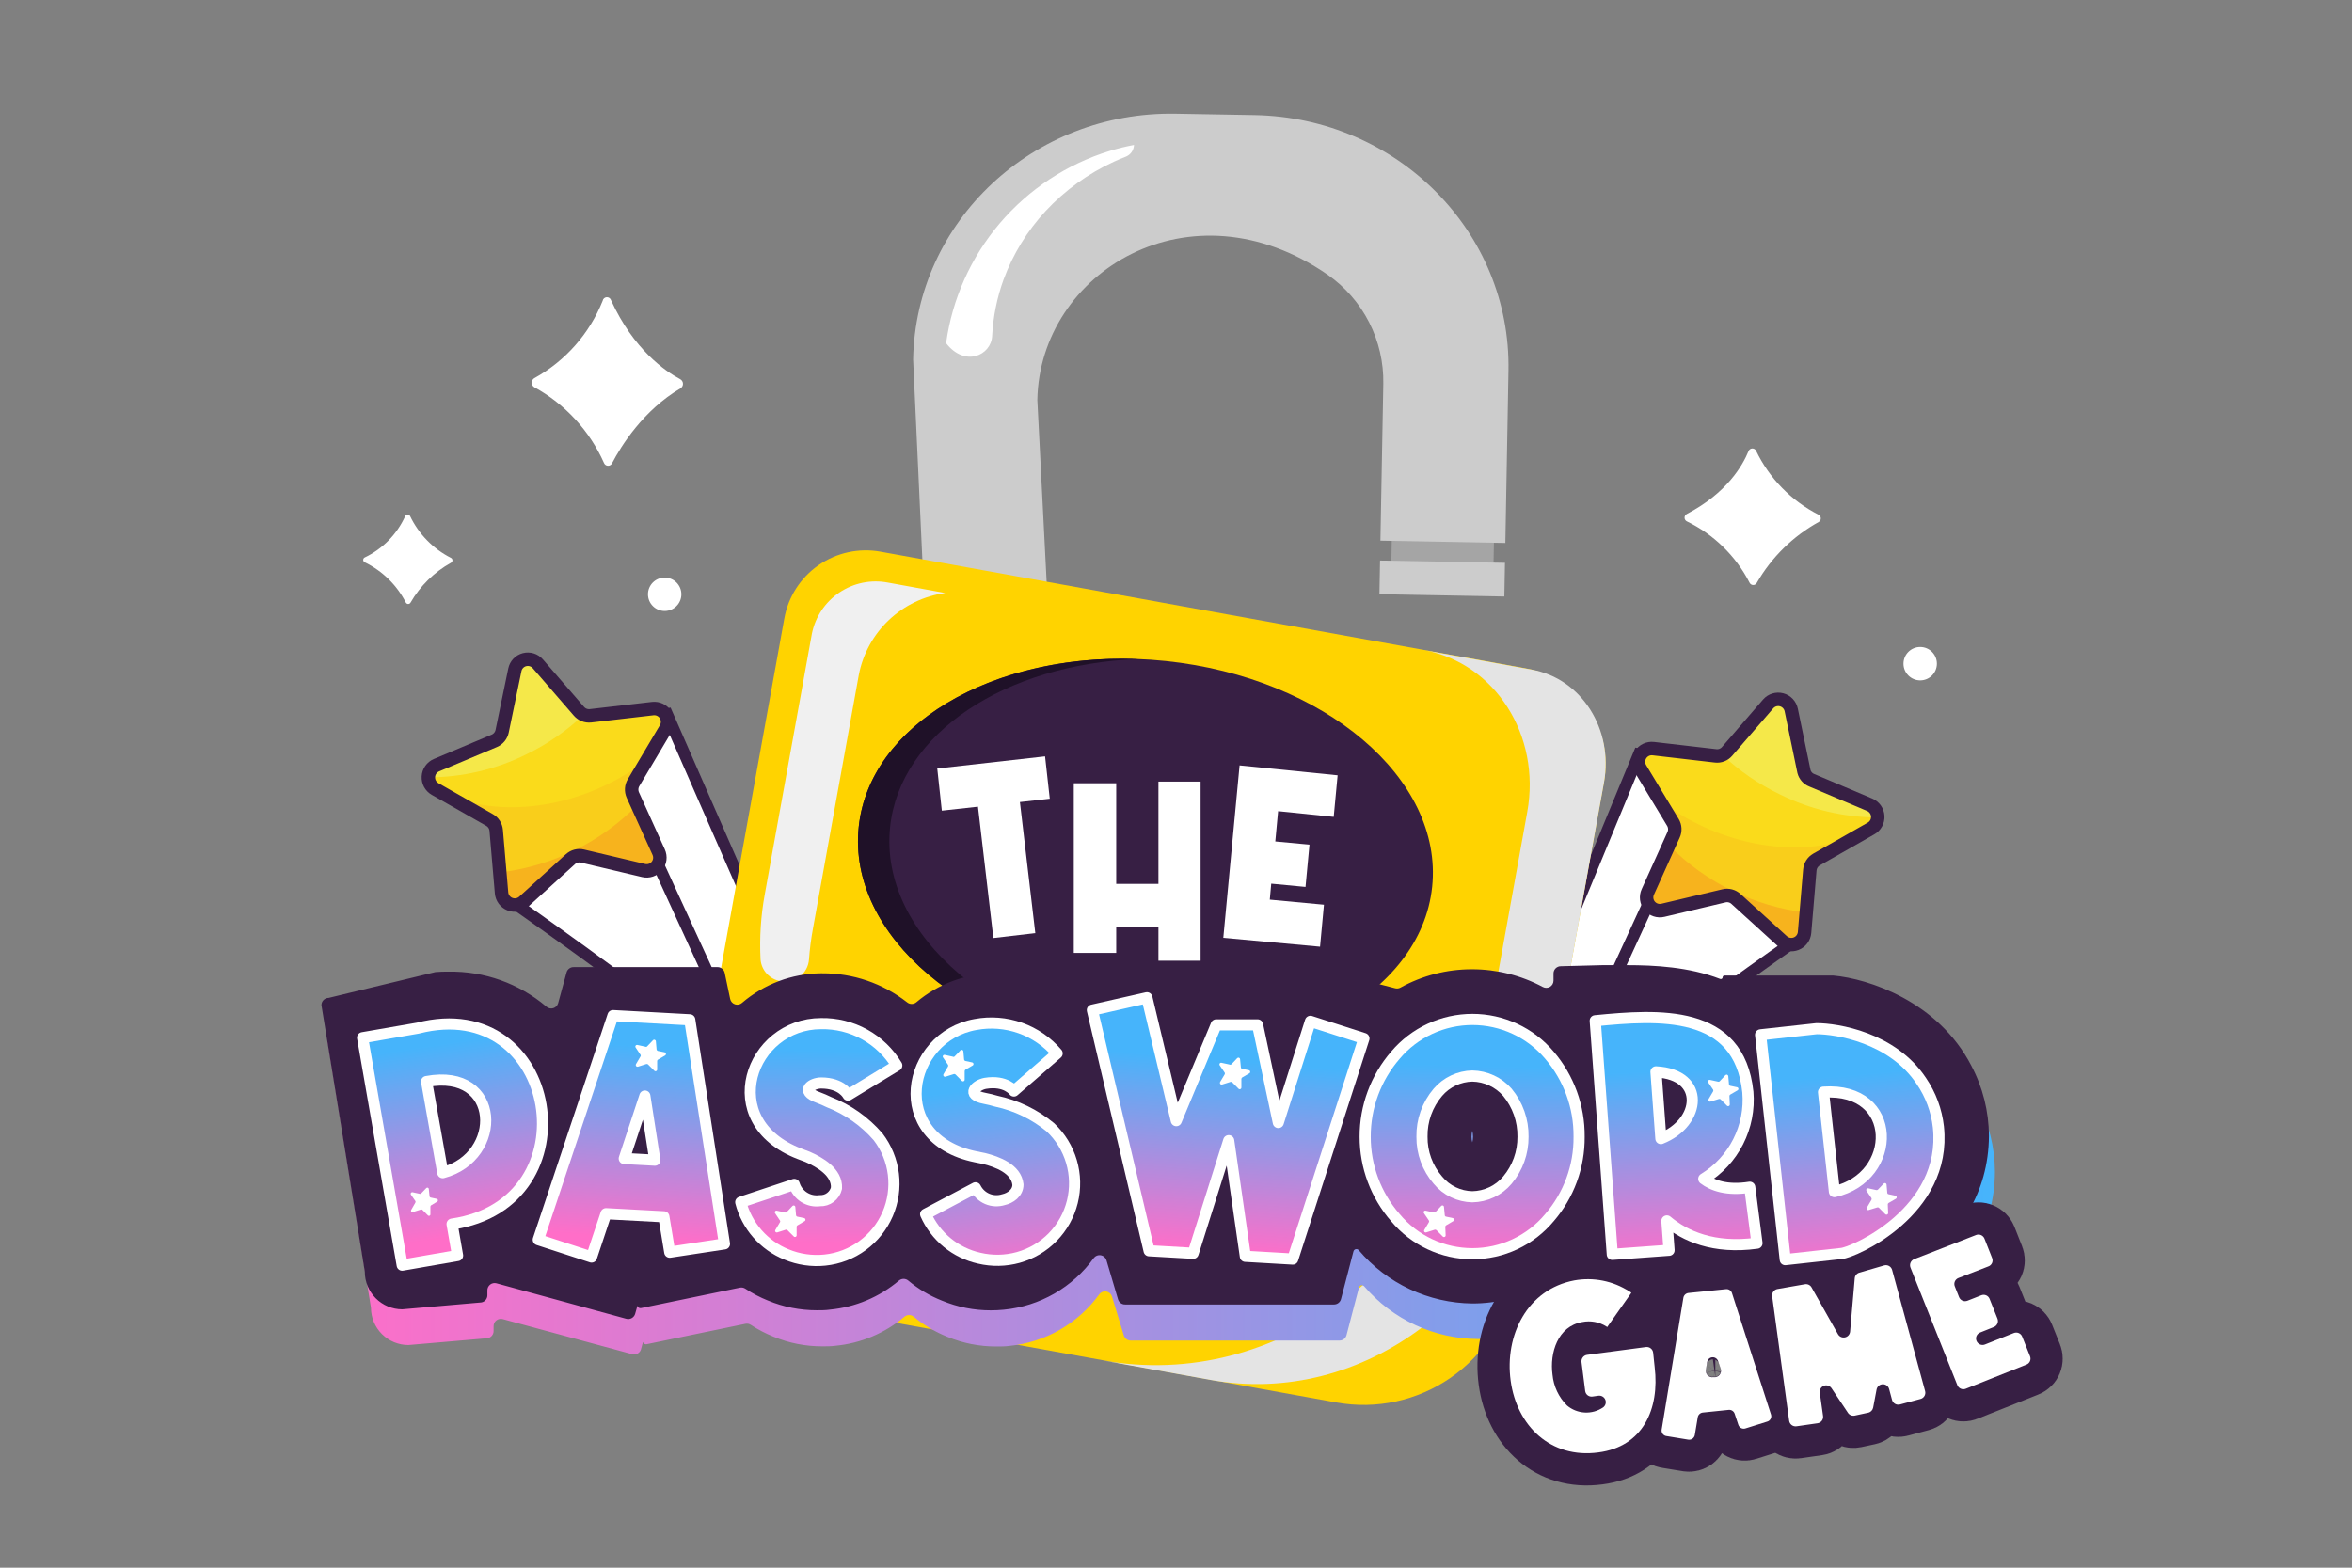
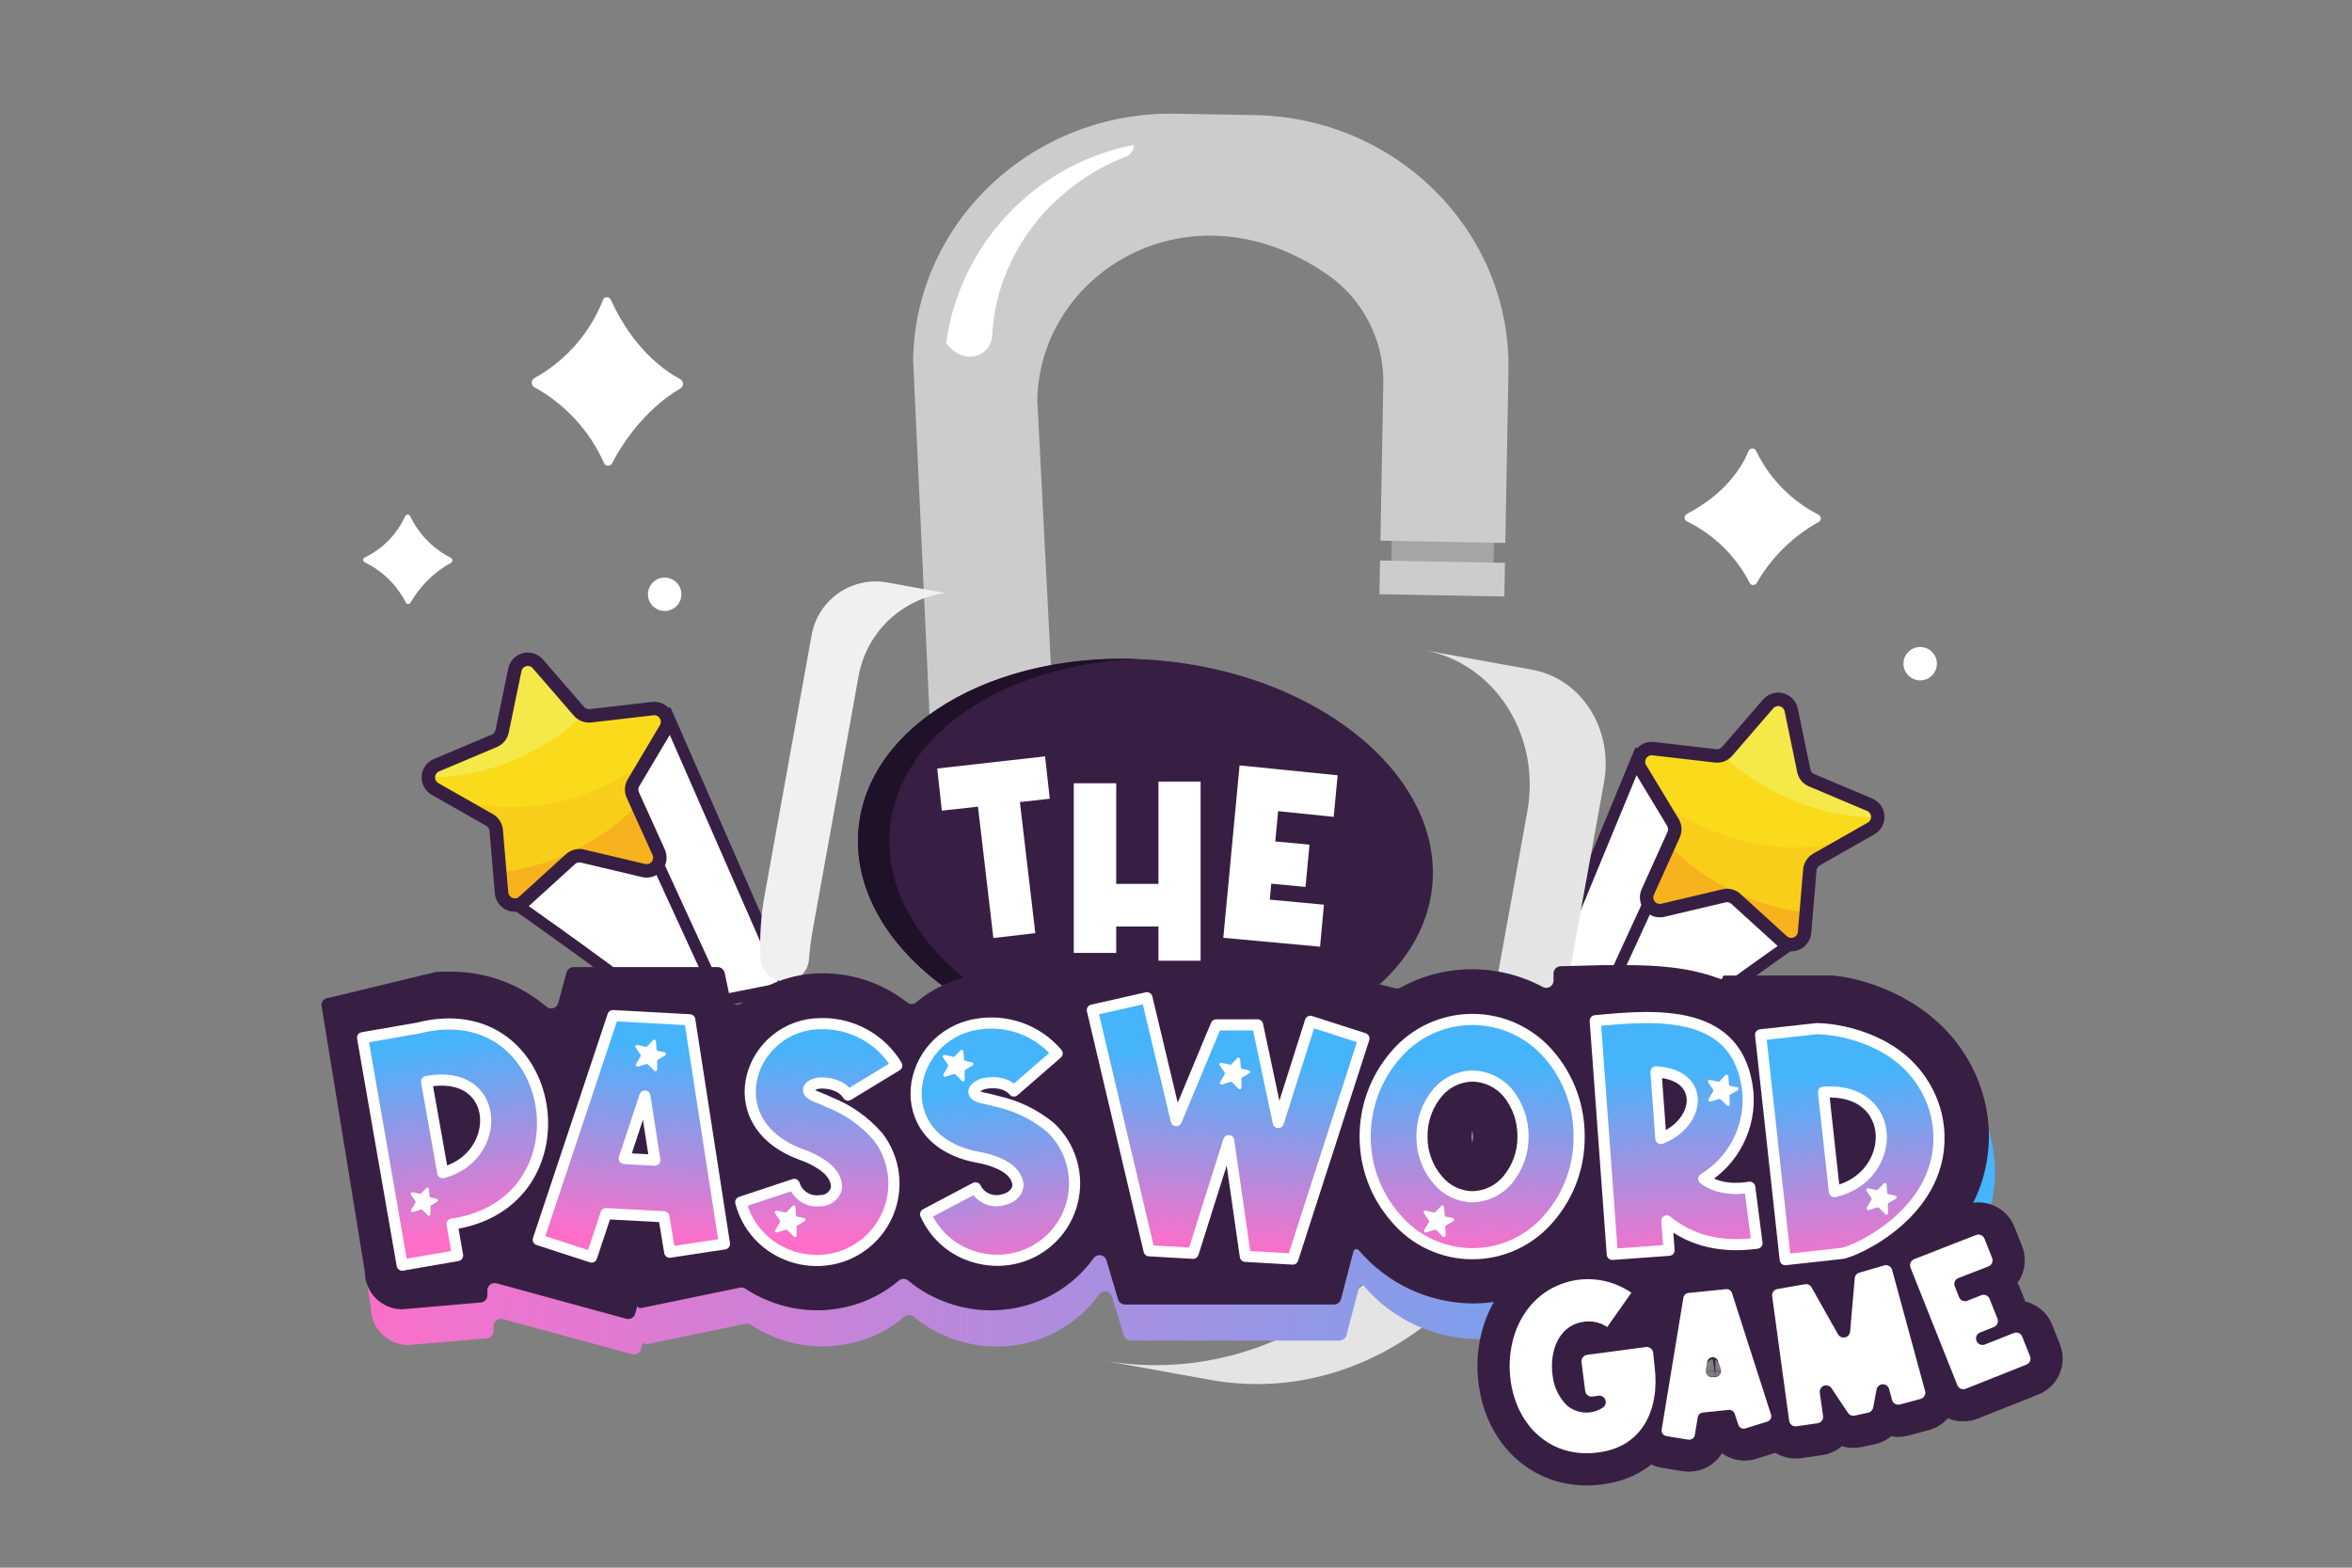
<svg xmlns="http://www.w3.org/2000/svg" width="1200" height="800" viewBox="0 0 1200 800" fill="none">
  <rect x="0" y="0" width="1200" height="800" fill="#808080" stroke="none" />
  <path d="M836.138 384.984L772.17 539.813L824.038 550.806L910.508 402.36L836.138 384.984Z" fill="white" stroke="#371F44" stroke-width="5.976" stroke-miterlimit="10" />
  <path d="M916.225 479.866C916.225 479.866 844.437 530.221 837.833 538.447C831.23 546.674 813.08 521.92 813.08 521.92L841.154 460.867L901.395 413.832L916.225 479.866Z" fill="white" stroke="#371F44" stroke-width="5.976" stroke-miterlimit="10" />
  <path d="M902.135 359.198L881.181 383.435C880.467 384.269 879.558 384.914 878.535 385.313C877.512 385.712 876.406 385.853 875.316 385.722L843.479 382.033C842.224 381.89 840.954 382.102 839.813 382.646C838.673 383.189 837.707 384.041 837.027 385.106C836.347 386.17 835.979 387.404 835.965 388.668C835.952 389.931 836.293 391.173 836.95 392.252L853.513 419.661C854.079 420.605 854.408 421.672 854.472 422.77C854.536 423.868 854.334 424.966 853.882 425.969L840.713 455.149C840.187 456.3 839.996 457.575 840.16 458.829C840.324 460.083 840.837 461.266 841.641 462.243C842.444 463.22 843.506 463.951 844.705 464.354C845.904 464.756 847.192 464.814 848.423 464.52L879.595 457.142C880.662 456.886 881.775 456.896 882.837 457.173C883.898 457.45 884.876 457.984 885.682 458.728L909.365 480.272C910.301 481.122 911.455 481.693 912.698 481.922C913.941 482.152 915.223 482.029 916.4 481.569C917.577 481.109 918.603 480.329 919.361 479.318C920.119 478.307 920.579 477.104 920.691 475.845L923.384 443.935C923.48 442.842 923.84 441.788 924.43 440.863C925.021 439.939 925.826 439.17 926.777 438.623L954.63 422.76C955.727 422.136 956.628 421.217 957.229 420.107C957.831 418.997 958.109 417.74 958.032 416.48C957.955 415.22 957.526 414.006 956.795 412.977C956.063 411.949 955.057 411.146 953.892 410.66L924.38 398.191C923.411 397.813 922.545 397.212 921.853 396.436C921.161 395.661 920.661 394.732 920.395 393.727L913.903 362.371C913.66 361.125 913.072 359.972 912.207 359.043C911.341 358.115 910.233 357.447 909.007 357.117C907.782 356.786 906.488 356.806 905.273 357.174C904.059 357.542 902.971 358.243 902.135 359.198Z" fill="#F7B31D" />
  <path d="M836.954 392.432L853.518 419.842C854.083 420.785 854.412 421.852 854.476 422.95C854.54 424.049 854.338 425.147 853.887 426.15L851.526 431.388C870.325 450.439 895.04 462.537 921.617 465.696L923.425 444.226C923.522 443.133 923.881 442.079 924.472 441.155C925.062 440.23 925.867 439.461 926.819 438.914L954.671 423.051C955.768 422.427 956.669 421.508 957.27 420.398C957.872 419.288 958.15 418.031 958.073 416.771C957.996 415.511 957.568 414.298 956.836 413.269C956.104 412.24 955.098 411.437 953.933 410.951L924.421 398.482C923.411 398.075 922.514 397.43 921.807 396.601C921.101 395.772 920.605 394.785 920.363 393.723L913.907 362.367C913.648 361.13 913.049 359.989 912.177 359.074C911.305 358.159 910.195 357.506 908.972 357.187C907.749 356.869 906.461 356.899 905.254 357.273C904.047 357.647 902.968 358.351 902.139 359.305L881.185 383.542C880.517 384.307 879.684 384.912 878.751 385.312C877.676 385.796 876.489 385.975 875.32 385.829L843.484 382.14C842.217 381.986 840.933 382.195 839.781 382.741C838.628 383.287 837.654 384.148 836.97 385.225C836.287 386.302 835.923 387.551 835.92 388.826C835.917 390.102 836.276 391.352 836.954 392.432Z" fill="#F9CE1B" />
  <path d="M836.954 392.432L846.545 408.332C852.837 413.113 859.584 417.265 866.687 420.727C898.044 435.963 931.762 435.852 954.855 422.904C955.893 422.24 956.73 421.304 957.274 420.199C957.818 419.094 958.05 417.861 957.944 416.633C957.837 415.406 957.397 414.231 956.67 413.236C955.944 412.241 954.959 411.463 953.822 410.988L924.31 398.519C923.316 398.094 922.439 397.437 921.752 396.602C921.065 395.768 920.589 394.78 920.363 393.723L913.907 362.367C913.648 361.13 913.049 359.989 912.177 359.074C911.305 358.159 910.195 357.506 908.972 357.187C907.749 356.869 906.461 356.899 905.254 357.273C904.047 357.647 902.968 358.351 902.139 359.305L881.185 383.542C880.517 384.307 879.684 384.912 878.751 385.312C877.676 385.796 876.489 385.975 875.32 385.829L843.484 382.14C842.217 381.986 840.933 382.195 839.781 382.741C838.628 383.287 837.654 384.148 836.97 385.225C836.287 386.302 835.923 387.551 835.92 388.826C835.917 390.102 836.276 391.352 836.954 392.432Z" fill="#FADB1B" />
  <path d="M878.748 385.202C887.474 393.445 897.431 400.278 908.26 405.454C923.778 413.135 940.858 417.137 958.173 417.149C958.186 415.825 957.803 414.528 957.073 413.424C956.343 412.319 955.3 411.458 954.078 410.951L924.566 398.482C923.528 398.095 922.602 397.458 921.868 396.628C921.135 395.798 920.617 394.801 920.36 393.723L913.904 362.367C913.646 361.13 913.047 359.989 912.175 359.074C911.303 358.159 910.193 357.506 908.97 357.187C907.746 356.869 906.459 356.899 905.251 357.273C904.044 357.647 902.965 358.351 902.136 359.305L881.183 383.542C880.503 384.267 879.671 384.833 878.748 385.202Z" fill="#F5E849" />
  <path d="M902.135 359.198L881.181 383.435C880.467 384.269 879.558 384.914 878.535 385.313C877.512 385.712 876.406 385.853 875.316 385.722L843.479 382.033C842.224 381.89 840.954 382.102 839.813 382.646C838.673 383.189 837.707 384.041 837.027 385.106C836.347 386.17 835.979 387.404 835.965 388.668C835.952 389.931 836.293 391.173 836.95 392.252L853.513 419.661C854.079 420.605 854.408 421.672 854.472 422.77C854.536 423.868 854.334 424.966 853.882 425.969L840.713 455.149C840.187 456.3 839.996 457.575 840.16 458.829C840.324 460.083 840.837 461.266 841.641 462.243C842.444 463.22 843.506 463.951 844.705 464.354C845.904 464.756 847.192 464.814 848.423 464.52L879.595 457.142C880.662 456.886 881.775 456.896 882.837 457.173C883.898 457.45 884.876 457.984 885.682 458.728L909.365 480.272C910.301 481.122 911.455 481.693 912.698 481.922C913.941 482.152 915.223 482.029 916.4 481.569C917.577 481.109 918.603 480.329 919.361 479.318C920.119 478.307 920.579 477.104 920.691 475.845L923.384 443.935C923.48 442.842 923.84 441.788 924.43 440.863C925.021 439.939 925.826 439.17 926.777 438.623L954.63 422.76C955.727 422.136 956.628 421.217 957.229 420.107C957.831 418.997 958.109 417.74 958.032 416.48C957.955 415.22 957.526 414.006 956.795 412.977C956.063 411.949 955.057 411.146 953.892 410.66L924.38 398.191C923.411 397.813 922.545 397.212 921.853 396.436C921.161 395.661 920.661 394.732 920.395 393.727L913.903 362.371C913.66 361.125 913.072 359.972 912.207 359.043C911.341 358.115 910.233 357.447 909.007 357.117C907.782 356.786 906.488 356.806 905.273 357.174C904.059 357.542 902.971 358.243 902.135 359.198V359.198Z" stroke="#371F44" stroke-width="6.862" stroke-miterlimit="10" />
  <path d="M340.373 364.508L401.427 503.953L351.92 513.84L269.396 380.186L340.373 364.508Z" fill="white" stroke="#371F44" stroke-width="5.976" stroke-miterlimit="10" />
  <path d="M260.318 459.387C260.318 459.387 332.107 509.706 338.71 517.969C345.313 526.232 363.463 501.479 363.463 501.479L335.427 440.426L275.296 393.391L260.318 459.387Z" fill="white" stroke="#371F44" stroke-width="5.976" stroke-miterlimit="10" />
-   <path d="M274.415 338.759L295.368 362.959C296.087 363.79 296.995 364.435 298.016 364.84C299.037 365.245 300.141 365.397 301.234 365.283L333.07 361.594C334.324 361.458 335.591 361.674 336.729 362.218C337.867 362.762 338.831 363.612 339.513 364.673C340.195 365.734 340.568 366.964 340.59 368.226C340.611 369.487 340.281 370.729 339.636 371.813L323.257 399.37C322.686 400.311 322.351 401.376 322.28 402.474C322.209 403.573 322.405 404.672 322.851 405.678L336.058 434.858C336.584 436.009 336.775 437.284 336.611 438.538C336.447 439.792 335.934 440.975 335.13 441.952C334.326 442.929 333.265 443.66 332.065 444.063C330.866 444.465 329.578 444.523 328.348 444.229L297.176 436.851C296.103 436.595 294.984 436.606 293.917 436.882C292.849 437.159 291.866 437.692 291.052 438.437L267.184 460.128C266.245 460.969 265.091 461.531 263.851 461.752C262.61 461.974 261.333 461.846 260.161 461.383C258.99 460.919 257.97 460.139 257.217 459.129C256.463 458.119 256.006 456.92 255.896 455.665L253.166 423.755C253.075 422.66 252.718 421.604 252.127 420.678C251.535 419.752 250.727 418.985 249.772 418.442L221.957 402.616C220.861 401.987 219.963 401.064 219.363 399.951C218.764 398.839 218.487 397.581 218.563 396.319C218.64 395.058 219.067 393.843 219.797 392.811C220.527 391.779 221.53 390.972 222.694 390.48L252.207 378.048C253.213 377.615 254.1 376.947 254.793 376.099C255.487 375.252 255.966 374.25 256.191 373.178L262.683 341.821C262.935 340.584 263.528 339.441 264.396 338.524C265.264 337.607 266.372 336.952 267.594 336.633C268.816 336.314 270.103 336.344 271.309 336.72C272.514 337.096 273.59 337.803 274.415 338.759Z" fill="#F7B31D" />
+   <path d="M274.415 338.759L295.368 362.959C296.087 363.79 296.995 364.435 298.016 364.84C299.037 365.245 300.141 365.397 301.234 365.283L333.07 361.594C334.324 361.458 335.591 361.674 336.729 362.218C337.867 362.762 338.831 363.612 339.513 364.673C340.195 365.734 340.568 366.964 340.59 368.226C340.611 369.487 340.281 370.729 339.636 371.813L323.257 399.37C322.686 400.311 322.351 401.376 322.28 402.474C322.209 403.573 322.405 404.672 322.851 405.678L336.058 434.858C336.584 436.009 336.775 437.284 336.611 438.538C336.447 439.792 335.934 440.975 335.13 441.952C334.326 442.929 333.265 443.66 332.065 444.063C330.866 444.465 329.578 444.523 328.348 444.229L297.176 436.851C296.103 436.595 294.984 436.606 293.917 436.882C292.849 437.159 291.866 437.692 291.052 438.437L267.184 460.128C262.61 461.974 261.333 461.846 260.161 461.383C258.99 460.919 257.97 460.139 257.217 459.129C256.463 458.119 256.006 456.92 255.896 455.665L253.166 423.755C253.075 422.66 252.718 421.604 252.127 420.678C251.535 419.752 250.727 418.985 249.772 418.442L221.957 402.616C220.861 401.987 219.963 401.064 219.363 399.951C218.764 398.839 218.487 397.581 218.563 396.319C218.64 395.058 219.067 393.843 219.797 392.811C220.527 391.779 221.53 390.972 222.694 390.48L252.207 378.048C253.213 377.615 254.1 376.947 254.793 376.099C255.487 375.252 255.966 374.25 256.191 373.178L262.683 341.821C262.935 340.584 263.528 339.441 264.396 338.524C265.264 337.607 266.372 336.952 267.594 336.633C268.816 336.314 270.103 336.344 271.309 336.72C272.514 337.096 273.59 337.803 274.415 338.759Z" fill="#F7B31D" />
  <path d="M339.638 371.961L323.038 399.37C322.472 400.314 322.143 401.381 322.079 402.479C322.015 403.577 322.217 404.675 322.669 405.678L325.067 410.917C306.268 429.968 281.553 442.065 254.975 445.225L253.131 423.755C253.04 422.66 252.683 421.604 252.092 420.678C251.5 419.752 250.692 418.985 249.737 418.442L221.922 402.616C220.824 401.99 219.924 401.07 219.322 399.959C218.719 398.849 218.438 397.592 218.511 396.331C218.584 395.069 219.008 393.854 219.734 392.82C220.46 391.786 221.461 390.976 222.622 390.48L252.135 378.048C253.141 377.615 254.028 376.947 254.721 376.099C255.415 375.252 255.894 374.25 256.119 373.178L262.611 341.821C262.863 340.584 263.456 339.441 264.324 338.524C265.193 337.607 266.3 336.952 267.522 336.633C268.744 336.314 270.031 336.344 271.237 336.72C272.442 337.096 273.518 337.803 274.343 338.759L295.296 362.959C295.97 363.719 296.801 364.323 297.731 364.73C298.808 365.208 299.99 365.398 301.162 365.283L332.998 361.594C334.28 361.421 335.585 361.617 336.759 362.16C337.932 362.703 338.927 363.57 339.625 364.66C340.322 365.749 340.694 367.015 340.697 368.308C340.699 369.602 340.332 370.869 339.638 371.961Z" fill="#F9CE1B" />
  <path d="M339.638 371.959L330.01 387.859C323.724 392.648 316.976 396.8 309.868 400.254C278.511 415.489 244.83 415.379 221.7 402.467C220.664 401.798 219.829 400.859 219.286 399.751C218.743 398.644 218.513 397.409 218.619 396.18C218.725 394.951 219.164 393.774 219.889 392.776C220.614 391.778 221.597 390.996 222.733 390.515L252.245 378.083C253.251 377.65 254.138 376.982 254.832 376.134C255.525 375.287 256.005 374.285 256.229 373.213L262.722 341.856C262.973 340.619 263.567 339.477 264.435 338.559C265.303 337.642 266.411 336.987 267.633 336.668C268.855 336.349 270.142 336.379 271.347 336.755C272.553 337.131 273.629 337.838 274.453 338.795L295.407 362.995C296.08 363.754 296.911 364.358 297.842 364.765C298.918 365.243 300.1 365.433 301.272 365.319L333.109 361.63C334.376 361.486 335.658 361.702 336.808 362.253C337.959 362.805 338.93 363.669 339.612 364.747C340.293 365.825 340.657 367.074 340.662 368.349C340.667 369.625 340.312 370.876 339.638 371.959Z" fill="#FADB1B" />
  <path d="M297.799 364.73C289.125 372.952 279.232 379.783 268.471 384.983C252.946 392.682 235.85 396.684 218.521 396.677C218.526 395.353 218.921 394.059 219.655 392.957C220.39 391.855 221.432 390.993 222.653 390.48L252.165 378.048C253.171 377.615 254.059 376.947 254.752 376.099C255.446 375.252 255.925 374.25 256.15 373.178L262.642 341.821C262.894 340.584 263.487 339.441 264.355 338.524C265.223 337.607 266.331 336.952 267.553 336.633C268.775 336.314 270.062 336.344 271.268 336.72C272.473 337.096 273.549 337.803 274.373 338.759L295.327 362.959C296.011 363.723 296.855 364.328 297.799 364.73Z" fill="#F5E849" />
  <path d="M274.415 338.759L295.368 362.959C296.087 363.79 296.995 364.435 298.016 364.84C299.037 365.245 300.141 365.397 301.234 365.283L333.07 361.594C334.324 361.458 335.591 361.674 336.729 362.218C337.867 362.762 338.831 363.612 339.513 364.673C340.195 365.734 340.568 366.964 340.59 368.226C340.611 369.487 340.281 370.729 339.636 371.813L323.257 399.37C322.686 400.311 322.351 401.376 322.28 402.474C322.209 403.573 322.405 404.672 322.851 405.678L336.058 434.858C336.584 436.009 336.775 437.284 336.611 438.538C336.447 439.792 335.934 440.975 335.13 441.952C334.326 442.929 333.265 443.66 332.065 444.063C330.866 444.465 329.578 444.523 328.348 444.229L297.176 436.851C296.103 436.595 294.984 436.606 293.917 436.882C292.849 437.159 291.866 437.692 291.052 438.437L267.184 460.128C266.245 460.969 265.091 461.531 263.851 461.752C262.61 461.974 261.333 461.846 260.161 461.383C258.99 460.919 257.97 460.139 257.217 459.129C256.463 458.119 256.006 456.92 255.896 455.665L253.166 423.755C253.075 422.66 252.718 421.604 252.127 420.678C251.535 419.752 250.727 418.985 249.772 418.442L221.957 402.616C220.861 401.987 219.963 401.064 219.363 399.951C218.764 398.839 218.487 397.581 218.563 396.319C218.64 395.058 219.067 393.843 219.797 392.811C220.527 391.779 221.53 390.972 222.694 390.48L252.207 378.048C253.213 377.615 254.1 376.947 254.793 376.099C255.487 375.252 255.966 374.25 256.191 373.178L262.683 341.821C262.935 340.584 263.528 339.441 264.396 338.524C265.264 337.607 266.372 336.952 267.594 336.633C268.816 336.314 270.103 336.344 271.309 336.72C272.514 337.096 273.59 337.803 274.415 338.759Z" stroke="#371F44" stroke-width="6.862" stroke-miterlimit="10" />
  <path d="M762.279 272.51L710.162 271.555L709.847 288.743L761.964 289.698L762.279 272.51Z" fill="#A5A5A5" />
  <path d="M705.77 195.846L704.295 275.898L768.041 277.079L769.627 189.169C770.918 118.451 712.964 60.053 640.143 58.725L599.932 58.024C527.222 56.659 467.127 112.917 465.873 183.451L478.563 458.21L542.31 459.353L529.25 204.11C530.431 138.851 607.31 91.705 677.402 140.216C686.329 146.451 693.586 154.787 698.533 164.488C703.481 174.189 705.966 184.958 705.77 195.846Z" fill="#CCCCCC" />
  <path d="M578.649 73.961C574.437 74.742 570.274 75.764 566.18 77.023C544.369 83.727 524.926 96.52 510.137 113.896C495.348 131.273 485.828 152.512 482.697 175.114C492.289 187.509 505.717 181.348 506.196 171.425C506.714 161.599 508.678 151.903 512.025 142.651C516.817 129.678 524.126 117.78 533.532 107.642C543.378 97.078 555.196 88.544 568.319 82.519C570.275 81.597 572.267 80.786 574.259 80.011C575.497 79.544 576.568 78.719 577.336 77.642C578.105 76.565 578.536 75.284 578.575 73.961H578.649Z" fill="white" />
-   <path d="M449.243 281.532L778.425 341.058C791.374 343.399 802.863 350.789 810.364 361.601C817.865 372.414 820.763 385.763 818.421 398.712L772.471 652.823C768.79 673.176 757.175 691.233 740.181 703.023C723.187 714.812 702.205 719.367 681.852 715.687L415.762 667.57C395.409 663.89 377.352 652.275 365.562 635.28C353.773 618.286 349.218 597.305 352.898 576.952L400.162 315.581C402.155 304.557 408.446 294.777 417.65 288.391C426.855 282.006 438.219 279.538 449.243 281.532Z" fill="#FFD300" />
  <g style="mix-blend-mode:multiply">
    <path d="M818.359 399.335L786.191 577.146C770.992 661.403 695.441 718.251 617.455 704.159L562.451 694.199C651.32 710.283 737.422 645.467 754.797 549.442L779.218 414.276C786.301 375.283 762.728 338.392 726.613 331.789L781.616 341.749C806.849 346.287 823.265 372.073 818.359 399.335Z" fill="#E4E4E4" />
  </g>
  <g style="mix-blend-mode:multiply">
    <path d="M398.255 500.708C399.946 501.035 401.687 501.001 403.364 500.608C405.042 500.215 406.616 499.471 407.986 498.426C409.355 497.381 410.488 496.057 411.309 494.543C412.131 493.029 412.623 491.358 412.753 489.641C413.128 484.406 413.793 479.197 414.745 474.036L438.17 344.404C440.227 333.703 445.587 323.917 453.494 316.42C461.401 308.923 471.459 304.092 482.254 302.607L453 297.295C444.404 295.656 435.509 297.476 428.249 302.36C420.989 307.244 415.95 314.797 414.228 323.376L390.176 456.439C388.175 467.386 387.457 478.528 388.036 489.641C388.263 492.36 389.392 494.926 391.243 496.931C393.094 498.936 395.562 500.265 398.255 500.708Z" fill="#F0F0F0" />
  </g>
  <path d="M767.839 287.215L704.104 286.047L703.788 303.235L767.524 304.403L767.839 287.215Z" fill="#CCCCCC" />
  <path d="M1008.82 561.986C991.927 529.375 956.623 517.718 938.436 516.095H937.329H882.842C882.598 516.095 882.363 516.192 882.19 516.365C882.017 516.538 881.92 516.772 881.92 517.017C881.919 517.161 881.882 517.303 881.813 517.43C881.745 517.556 881.646 517.665 881.526 517.745C881.406 517.825 881.268 517.874 881.125 517.889C880.981 517.903 880.836 517.883 880.703 517.829C864.803 511.705 847.133 510.819 833.077 510.819C828.724 510.819 824.482 510.819 820.535 511.004L799.36 511.52C798.381 511.52 797.443 511.909 796.751 512.601C796.059 513.293 795.671 514.231 795.671 515.209V518.898C795.672 519.54 795.507 520.17 795.191 520.728C794.875 521.286 794.418 521.752 793.867 522.079C793.316 522.407 792.689 522.585 792.048 522.597C791.407 522.608 790.773 522.453 790.211 522.145C779.037 516.139 766.54 513.021 753.855 513.072C741.17 513.124 728.699 516.344 717.574 522.44C716.756 522.901 715.793 523.033 714.881 522.809L653.791 506.983C653.321 506.861 652.832 506.833 652.351 506.9C651.87 506.968 651.407 507.13 650.989 507.377C650.571 507.623 650.206 507.95 649.914 508.338C649.623 508.727 649.411 509.169 649.29 509.639L648.7 511.963C648.506 512.72 648.076 513.397 647.473 513.894C646.869 514.391 646.124 514.684 645.343 514.73L610.187 516.869C609.363 516.902 608.553 516.658 607.884 516.177C607.216 515.696 606.728 515.004 606.498 514.213L602.809 501.818C602.534 500.887 601.904 500.102 601.055 499.632C600.205 499.163 599.205 499.047 598.271 499.31L533.529 518.087C532.866 518.276 532.163 518.276 531.5 518.087C524.975 516.144 518.202 515.162 511.395 515.172H510.583C495.977 515.297 481.873 520.516 470.705 529.929C470.034 530.51 469.176 530.83 468.288 530.83C467.401 530.83 466.543 530.51 465.872 529.929C453.545 520.286 438.324 515.087 422.673 515.172H421.862C407.18 515.246 392.989 520.468 381.762 529.929C381.279 530.355 380.693 530.648 380.062 530.778C379.432 530.907 378.778 530.87 378.166 530.668C377.554 530.467 377.005 530.109 376.575 529.629C376.145 529.15 375.847 528.566 375.712 527.937L372.909 514.582C372.729 513.743 372.262 512.993 371.588 512.461C370.915 511.929 370.077 511.649 369.22 511.668H295.771C294.943 511.637 294.129 511.886 293.46 512.375C292.79 512.863 292.305 513.563 292.082 514.361L287.95 530.224C287.783 530.829 287.465 531.381 287.025 531.829C286.585 532.276 286.038 532.604 285.436 532.781C284.834 532.959 284.197 532.979 283.585 532.842C282.972 532.704 282.405 532.412 281.937 531.994C267.978 520.126 250.159 513.775 231.84 514.14C229.701 514.14 227.487 514.14 225.274 514.361L170.824 527.531C169.845 527.531 168.907 527.919 168.215 528.611C167.523 529.303 167.135 530.241 167.135 531.22L189.269 667.271C189.269 672.339 191.282 677.2 194.866 680.783C198.45 684.367 203.31 686.38 208.378 686.38L248.146 682.949C249.124 682.949 250.062 682.561 250.754 681.869C251.446 681.177 251.835 680.239 251.835 679.26V676.826C251.815 676.249 251.931 675.675 252.173 675.151C252.415 674.627 252.776 674.167 253.228 673.809C253.68 673.45 254.21 673.202 254.776 673.085C255.341 672.969 255.926 672.986 256.483 673.137L322.885 691.139C323.722 691.283 324.582 691.133 325.321 690.717C326.06 690.3 326.633 689.642 326.943 688.852L328.05 684.794C328.138 685.195 328.382 685.544 328.728 685.766C329.074 685.987 329.493 686.062 329.895 685.974L380.323 675.534C381.283 675.345 382.278 675.544 383.09 676.088C386.718 678.468 390.574 680.483 394.6 682.101C402.525 685.397 411.028 687.077 419.612 687.044C421.825 687.044 424.038 687.044 426.252 686.749C439.186 685.513 451.436 680.366 461.371 671.993C462.047 671.391 462.92 671.059 463.825 671.059C464.729 671.059 465.602 671.391 466.278 671.993C471.394 676.254 477.144 679.689 483.321 682.175C491.26 685.467 499.775 687.147 508.369 687.118C510.546 687.118 512.796 687.118 515.01 686.823C524.095 685.928 532.886 683.11 540.799 678.556C548.711 674.002 555.564 667.816 560.901 660.409C561.314 659.881 561.863 659.475 562.489 659.236C563.115 658.996 563.795 658.932 564.455 659.049C565.115 659.167 565.73 659.462 566.235 659.903C566.74 660.344 567.115 660.915 567.32 661.553L573.37 681.474C573.607 682.258 574.098 682.941 574.766 683.415C575.434 683.889 576.241 684.128 577.059 684.093H683.303C684.141 684.119 684.963 683.86 685.633 683.357C686.304 682.854 686.783 682.138 686.992 681.326L693.337 657.052C693.405 656.774 693.549 656.52 693.753 656.319C693.956 656.117 694.212 655.976 694.491 655.911C694.77 655.846 695.062 655.86 695.333 655.95C695.605 656.041 695.846 656.206 696.03 656.425C703.223 664.808 712.134 671.548 722.158 676.188C732.182 680.828 743.086 683.259 754.132 683.318C766.757 683.331 779.185 680.186 790.285 674.169C790.845 673.863 791.474 673.707 792.112 673.717C792.75 673.727 793.375 673.902 793.925 674.225C794.475 674.549 794.932 675.009 795.251 675.562C795.57 676.115 795.74 676.741 795.744 677.379C795.744 678.357 796.133 679.296 796.825 679.987C797.517 680.679 798.455 681.068 799.433 681.068H875.612V679.887C877.198 680.146 878.821 680.33 880.518 680.478C880.903 680.514 881.26 680.694 881.52 680.98C881.779 681.267 881.922 681.64 881.92 682.027H936.259C955.848 682.027 1017.6 656.757 1017.82 597.917C1017.77 585.389 1014.68 573.059 1008.82 561.986ZM754.28 601.237C754.019 600.301 753.894 599.332 753.911 598.36C753.897 597.327 754.021 596.298 754.28 595.298C754.532 596.299 754.656 597.328 754.649 598.36C754.639 599.335 754.49 600.304 754.206 601.237H754.28Z" fill="url(#paint0_linear_195_23003)" />
  <path d="M819.986 677.223L819.58 676.891C815.913 674.59 811.502 673.784 807.259 674.64C794.753 676.78 790.584 690.392 792.097 701.496C792.638 707.438 795.25 713 799.475 717.212C802.019 719.369 805.199 720.635 808.53 720.814C811.86 720.994 815.158 720.079 817.92 718.208C818.513 717.774 818.946 717.156 819.15 716.45C819.354 715.744 819.319 714.991 819.049 714.307C818.779 713.624 818.29 713.049 817.658 712.674C817.027 712.298 816.288 712.143 815.559 712.231L812.46 712.674C812.031 712.731 811.595 712.703 811.177 712.591C810.76 712.479 810.368 712.285 810.025 712.021C809.682 711.757 809.395 711.428 809.18 711.052C808.965 710.677 808.826 710.263 808.771 709.834L806.89 695.078C806.785 694.213 807.024 693.342 807.555 692.652C808.086 691.962 808.868 691.508 809.73 691.389L839.759 687.404C840.193 687.348 840.635 687.379 841.057 687.496C841.479 687.612 841.874 687.812 842.218 688.084C842.562 688.355 842.848 688.693 843.059 689.077C843.27 689.461 843.402 689.883 843.448 690.319L844.223 697.697C846.768 718.835 838.357 738.276 815.448 741.19C791.211 744.437 773.873 727.688 770.737 704.558C767.602 681.428 779.148 657.966 803.238 653.392C812.956 651.64 822.977 653.644 831.274 658.999C831.675 659.154 832.031 659.407 832.307 659.737L819.986 677.223Z" fill="#371F44" stroke="#371F44" stroke-width="32.869" stroke-miterlimit="10" />
  <path d="M847.869 728.947L858.937 662.544C859.046 661.831 859.386 661.174 859.906 660.674C860.427 660.173 861.097 659.859 861.814 659.778L880.259 657.896C881.009 657.81 881.765 657.988 882.397 658.398C883.03 658.809 883.5 659.427 883.727 660.147L903.426 721.384C903.693 722.221 903.618 723.129 903.217 723.911C902.816 724.692 902.122 725.282 901.287 725.553L891.142 728.762C890.315 729.03 889.416 728.959 888.641 728.565C887.867 728.171 887.28 727.486 887.01 726.66L885.35 721.68C885.105 720.974 884.629 720.373 884 719.971C883.371 719.569 882.625 719.392 881.882 719.466L869.266 720.757C868.55 720.835 867.878 721.143 867.352 721.635C866.827 722.128 866.475 722.778 866.351 723.487L864.987 731.861C864.833 732.697 864.365 733.442 863.679 733.943C862.992 734.444 862.14 734.663 861.298 734.554L850.636 732.82C850.198 732.754 849.777 732.599 849.399 732.367C849.02 732.135 848.693 731.829 848.435 731.468C848.177 731.107 847.994 730.698 847.897 730.265C847.8 729.832 847.79 729.384 847.869 728.947ZM877.861 698.291L877.123 696.004C876.903 695.294 876.449 694.68 875.835 694.262C875.22 693.844 874.482 693.647 873.741 693.702C873 693.758 872.3 694.063 871.755 694.568C871.21 695.074 870.853 695.749 870.741 696.484L870.336 698.881C870.269 699.382 870.318 699.89 870.48 700.368C870.642 700.847 870.912 701.281 871.268 701.638C871.625 701.994 872.06 702.264 872.538 702.426C873.016 702.588 873.524 702.637 874.025 702.57H875.168C875.644 702.502 876.099 702.33 876.502 702.068C876.906 701.806 877.247 701.46 877.503 701.053C877.759 700.646 877.924 700.188 877.986 699.711C878.048 699.234 878.005 698.75 877.861 698.291Z" fill="#371F44" stroke="#371F44" stroke-width="32.869" stroke-miterlimit="10" />
  <path d="M912.833 725.04L904.163 661.478C904.047 660.628 904.267 659.766 904.777 659.077C905.287 658.388 906.047 657.925 906.893 657.789L920.838 655.354C921.508 655.23 922.199 655.321 922.815 655.612C923.431 655.903 923.939 656.381 924.269 656.977L937.771 680.919C938.127 681.521 938.665 681.995 939.307 682.273C939.949 682.551 940.662 682.62 941.345 682.468C942.028 682.317 942.646 681.954 943.111 681.43C943.575 680.907 943.862 680.25 943.931 679.554L946.292 652.329C946.341 651.67 946.589 651.041 947.004 650.527C947.42 650.013 947.982 649.637 948.616 649.451L961.27 645.762C961.689 645.639 962.128 645.601 962.562 645.649C962.996 645.698 963.416 645.833 963.797 646.046C964.179 646.259 964.514 646.546 964.783 646.89C965.052 647.234 965.25 647.628 965.364 648.05L982.186 709.841C982.303 710.26 982.336 710.698 982.282 711.13C982.228 711.562 982.089 711.978 981.873 712.356C981.657 712.734 981.368 713.064 981.023 713.329C980.677 713.594 980.283 713.788 979.862 713.899L969.385 716.702C968.966 716.819 968.528 716.852 968.096 716.798C967.665 716.745 967.248 716.606 966.87 716.389C966.493 716.173 966.162 715.884 965.897 715.539C965.632 715.193 965.439 714.799 965.327 714.378L963.852 708.882C963.67 708.152 963.243 707.507 962.643 707.054C962.042 706.601 961.304 706.368 960.553 706.394C959.801 706.42 959.081 706.703 958.513 707.196C957.945 707.689 957.564 708.362 957.433 709.103L955.699 718.289C955.577 718.926 955.271 719.514 954.819 719.98C954.366 720.445 953.788 720.768 953.154 720.908L946.292 722.383C945.649 722.521 944.98 722.465 944.37 722.222C943.759 721.979 943.234 721.56 942.861 721.019L934.487 708.476C934.082 707.837 933.469 707.357 932.751 707.119C932.033 706.88 931.254 706.896 930.547 707.165C929.84 707.434 929.247 707.939 928.87 708.595C928.492 709.25 928.352 710.016 928.474 710.763L930.134 722.605C930.25 723.465 930.02 724.337 929.494 725.028C928.969 725.72 928.191 726.175 927.331 726.294L916.559 727.843C915.694 727.959 914.818 727.73 914.121 727.206C913.423 726.681 912.961 725.903 912.833 725.04Z" fill="#371F44" stroke="#371F44" stroke-width="32.869" stroke-miterlimit="10" />
  <path d="M1014.43 646.273L999.195 652.175C998.789 652.33 998.418 652.564 998.104 652.865C997.79 653.165 997.54 653.526 997.368 653.925C997.196 654.324 997.106 654.754 997.103 655.188C997.1 655.623 997.184 656.053 997.351 656.455L999.527 661.951C999.69 662.351 999.929 662.715 1000.23 663.022C1000.53 663.33 1000.9 663.574 1001.29 663.742C1001.69 663.91 1002.12 663.998 1002.55 664.001C1002.98 664.004 1003.41 663.921 1003.81 663.759L1010.82 660.992C1011.22 660.826 1011.65 660.741 1012.08 660.744C1012.52 660.747 1012.95 660.837 1013.35 661.009C1013.74 661.181 1014.11 661.432 1014.41 661.746C1014.71 662.059 1014.94 662.431 1015.1 662.837L1019.12 672.908C1019.28 673.31 1019.36 673.74 1019.35 674.173C1019.35 674.606 1019.26 675.034 1019.08 675.431C1018.91 675.829 1018.66 676.189 1018.35 676.49C1018.04 676.792 1017.67 677.028 1017.27 677.187L1010.26 679.991C1009.86 680.145 1009.49 680.38 1009.17 680.68C1008.86 680.981 1008.61 681.341 1008.44 681.74C1008.26 682.139 1008.17 682.569 1008.17 683.003C1008.17 683.438 1008.25 683.869 1008.42 684.27C1008.75 685.078 1009.38 685.724 1010.18 686.069C1010.98 686.414 1011.88 686.43 1012.7 686.114L1027.45 680.249C1027.86 680.087 1028.29 680.007 1028.72 680.013C1029.15 680.018 1029.58 680.109 1029.98 680.28C1030.37 680.452 1030.73 680.7 1031.04 681.011C1031.34 681.323 1031.57 681.69 1031.73 682.093L1035.72 692.091C1035.88 692.492 1035.97 692.923 1035.96 693.357C1035.96 693.792 1035.87 694.221 1035.7 694.621C1035.53 695.02 1035.28 695.38 1034.96 695.681C1034.65 695.981 1034.28 696.215 1033.87 696.37L1002.92 708.691C1002.52 708.853 1002.09 708.933 1001.66 708.928C1001.22 708.922 1000.8 708.831 1000.4 708.66C1000 708.488 999.64 708.24 999.339 707.929C999.037 707.618 998.801 707.25 998.642 706.847L974.737 646.863C974.576 646.456 974.497 646.022 974.504 645.584C974.512 645.147 974.606 644.715 974.78 644.314C974.955 643.913 975.208 643.55 975.523 643.247C975.839 642.944 976.211 642.706 976.619 642.547L1008.2 630.226C1009.01 629.91 1009.91 629.926 1010.71 630.271C1011.51 630.616 1012.15 631.263 1012.48 632.07L1016.39 641.994C1016.55 642.402 1016.63 642.839 1016.62 643.279C1016.61 643.719 1016.51 644.153 1016.33 644.553C1016.14 644.953 1015.88 645.312 1015.56 645.608C1015.23 645.903 1014.85 646.13 1014.43 646.273Z" fill="#371F44" stroke="#371F44" stroke-width="32.869" stroke-miterlimit="10" />
  <path d="M730.691 452.577C736.463 397.379 675.649 345.784 594.859 337.335C514.069 328.887 443.896 366.784 438.124 421.982C432.351 477.179 493.165 528.775 573.956 537.223C654.746 545.672 724.919 507.774 730.691 452.577Z" fill="#371F44" />
  <path d="M454.139 422.023C459.156 374.065 513.164 338.909 580.488 336.327C505.896 333.523 443.552 370.118 438.129 422.023C432.374 477.358 493.169 529.004 573.959 537.268C584.054 538.328 594.213 538.661 604.356 538.264C599.585 538.067 594.79 537.735 589.969 537.268C509.18 528.82 448.348 477.21 454.139 422.023Z" fill="#1F1128" />
  <path d="M1005.72 543.722C988.792 511.111 953.525 499.454 935.338 497.831H934.194H879.818C879.58 497.831 879.351 497.923 879.179 498.088C879.007 498.253 878.906 498.478 878.896 498.716C878.894 498.865 878.856 499.011 878.786 499.142C878.715 499.273 878.614 499.385 878.491 499.468C878.367 499.552 878.226 499.604 878.078 499.621C877.93 499.638 877.781 499.618 877.642 499.565C861.742 493.404 844.109 492.519 830.053 492.519C825.7 492.519 821.421 492.519 817.474 492.519L796.299 493.072C795.32 493.072 794.382 493.461 793.69 494.153C792.998 494.844 792.61 495.783 792.61 496.761V500.45C792.605 501.088 792.435 501.714 792.116 502.267C791.797 502.82 791.34 503.28 790.79 503.604C790.24 503.927 789.616 504.102 788.977 504.112C788.339 504.122 787.71 503.966 787.15 503.66C776.017 497.707 763.585 494.603 750.961 494.622C738.214 494.605 725.671 497.829 714.513 503.992C713.69 504.44 712.727 504.559 711.82 504.324L650.693 488.535C650.223 488.413 649.734 488.385 649.253 488.452C648.772 488.52 648.309 488.682 647.891 488.928C647.473 489.175 647.108 489.502 646.816 489.89C646.525 490.278 646.313 490.72 646.192 491.191L645.602 493.478C645.41 494.23 644.986 494.902 644.39 495.398C643.794 495.895 643.056 496.191 642.282 496.245L607.126 498.384C606.307 498.419 605.5 498.181 604.832 497.707C604.164 497.232 603.673 496.549 603.437 495.765L599.748 483.333C599.466 482.401 598.827 481.617 597.97 481.154C597.113 480.691 596.108 480.586 595.173 480.861L530.394 499.565C529.719 499.762 529.003 499.762 528.328 499.565C521.811 497.65 515.052 496.681 508.26 496.687H507.448C492.83 496.804 478.711 502.023 467.533 511.443C466.865 512.015 466.014 512.329 465.135 512.329C464.256 512.329 463.405 512.015 462.737 511.443C450.397 501.799 435.164 496.599 419.502 496.687H418.69C403.967 496.853 389.771 502.195 378.591 511.775C378.108 512.202 377.522 512.495 376.891 512.624C376.26 512.754 375.606 512.717 374.994 512.515C374.382 512.314 373.834 511.955 373.403 511.476C372.973 510.997 372.675 510.413 372.541 509.783L369.737 496.429C369.557 495.59 369.09 494.84 368.417 494.308C367.743 493.776 366.906 493.496 366.048 493.515H292.747C291.914 493.486 291.096 493.741 290.426 494.236C289.756 494.732 289.274 495.44 289.058 496.245L284.779 511.923C284.612 512.528 284.293 513.08 283.853 513.528C283.413 513.976 282.867 514.303 282.265 514.481C281.663 514.658 281.025 514.679 280.413 514.541C279.801 514.403 279.234 514.112 278.766 513.694C264.813 501.84 247.011 495.49 228.705 495.839C226.566 495.839 224.352 495.839 222.139 496.06L167.689 509.23C166.711 509.23 165.772 509.619 165.08 510.311C164.389 511.002 164 511.941 164 512.919L186.134 648.97C186.124 654.042 188.127 658.91 191.703 662.506C195.278 666.103 200.135 668.134 205.206 668.153L244.974 664.686C245.952 664.686 246.891 664.297 247.583 663.605C248.274 662.913 248.663 661.975 248.663 660.997V658.562C248.643 657.985 248.759 657.411 249.001 656.887C249.243 656.363 249.604 655.904 250.057 655.545C250.509 655.186 251.039 654.938 251.604 654.822C252.169 654.705 252.754 654.722 253.311 654.873L319.566 672.986C320.505 673.235 321.505 673.103 322.347 672.62C323.19 672.136 323.808 671.34 324.067 670.404L325.21 666.346C325.299 666.747 325.542 667.096 325.888 667.318C326.234 667.539 326.654 667.614 327.055 667.526L377.521 657.086C378.48 656.897 379.475 657.096 380.287 657.639C383.899 660.027 387.743 662.041 391.76 663.653C399.697 666.957 408.212 668.649 416.809 668.633C418.985 668.633 421.236 668.633 423.449 668.301C436.384 667.067 448.635 661.92 458.569 653.545C459.244 652.943 460.117 652.611 461.022 652.611C461.926 652.611 462.799 652.943 463.475 653.545C468.578 657.815 474.332 661.24 480.518 663.689C488.441 666.997 496.944 668.69 505.53 668.67C507.743 668.67 509.957 668.559 512.17 668.338C521.255 667.457 530.048 664.648 537.961 660.1C545.875 655.552 552.727 649.368 558.062 641.961C558.472 641.423 559.023 641.008 559.654 640.762C560.285 640.516 560.971 640.448 561.638 640.566C562.305 640.685 562.926 640.984 563.434 641.432C563.942 641.879 564.316 642.458 564.517 643.105L570.42 663.025C570.65 663.817 571.138 664.508 571.807 664.989C572.475 665.471 573.286 665.714 574.109 665.682H680.5C681.338 665.708 682.16 665.449 682.83 664.946C683.501 664.443 683.98 663.726 684.189 662.915L690.534 638.604C690.602 638.326 690.746 638.072 690.95 637.87C691.154 637.669 691.409 637.528 691.688 637.463C691.967 637.398 692.259 637.411 692.531 637.502C692.802 637.593 693.043 637.757 693.227 637.977C700.38 646.392 709.255 653.173 719.253 657.863C729.251 662.554 740.139 665.044 751.182 665.165C763.802 665.177 776.227 662.045 787.334 656.053C787.895 655.738 788.529 655.575 789.172 655.58C789.816 655.585 790.447 655.759 791.002 656.083C791.558 656.408 792.019 656.872 792.34 657.43C792.661 657.987 792.83 658.619 792.831 659.263C792.831 660.241 793.22 661.179 793.911 661.871C794.603 662.563 795.542 662.952 796.52 662.952H872.551V661.771L877.457 662.361C877.849 662.39 878.215 662.565 878.482 662.853C878.749 663.14 878.897 663.518 878.896 663.911H933.235C952.787 663.911 1014.39 638.604 1014.76 579.764C1014.73 567.194 1011.62 554.822 1005.72 543.722ZM751.182 582.974C750.91 582.039 750.774 581.07 750.776 580.096C750.772 579.062 750.908 578.032 751.182 577.034C751.418 578.038 751.542 579.065 751.551 580.096C751.544 581.067 751.42 582.033 751.182 582.974Z" fill="#371F44" />
  <path d="M213.246 524.65C285.182 506.205 302.89 614.183 230.658 624.66L233.462 640.707L205.204 645.613L184.988 529.557L213.246 524.65ZM225.9 598.431C256.887 590.278 255.781 544.792 217.636 551.912L225.9 598.431Z" fill="url(#paint1_linear_195_23003)" stroke="white" stroke-width="5.681" stroke-linecap="round" stroke-linejoin="round" />
  <path d="M274.635 632.625L312.742 518.266L351.92 520.405L369.627 634.765L341.701 639.007L338.713 620.931L309.201 619.345L301.823 641.479L274.635 632.625ZM334.102 592.046L329.011 559.324L318.497 591.198L334.102 592.046Z" fill="url(#paint2_linear_195_23003)" stroke="white" stroke-width="5.681" stroke-linecap="round" stroke-linejoin="round" />
  <path d="M432.673 558.849C432.673 558.849 429.648 552.651 418.95 552.651C414.338 552.651 407.883 556.635 417.363 560.029C419.26 560.733 421.119 561.533 422.934 562.427C432.611 566.201 441.222 572.28 448.019 580.135C452.261 585.678 454.948 592.251 455.803 599.179C456.658 606.106 455.651 613.136 452.884 619.544C450.118 625.952 445.693 631.507 440.065 635.635C434.438 639.764 427.811 642.317 420.868 643.032C414.189 643.724 407.442 642.735 401.242 640.155C395.544 637.838 390.467 634.219 386.418 629.587C382.37 624.956 379.462 619.441 377.928 613.483L405.227 604.408C406.067 607.123 407.846 609.449 410.246 610.97C412.646 612.491 415.509 613.107 418.323 612.709C420.253 612.795 422.154 612.205 423.696 611.039C425.238 609.874 426.326 608.208 426.77 606.327C427.25 598.174 418.175 593.046 412.014 590.353L407.846 588.767C364.758 572.166 382.982 522.364 418.913 522.364C426.661 522.209 434.314 524.102 441.096 527.852C447.878 531.603 453.55 537.078 457.537 543.724L432.673 558.849Z" fill="url(#paint3_linear_195_23003)" stroke="white" stroke-width="5.681" stroke-linecap="round" stroke-linejoin="round" />
  <path d="M517.298 556.742C517.298 556.742 513.277 551.098 502.727 552.832C498.152 553.606 492.36 558.623 502.395 560.505C504.385 560.884 506.355 561.365 508.297 561.944C518.451 564.098 527.931 568.68 535.928 575.298C540.996 580.072 544.703 586.109 546.669 592.788C548.634 599.468 548.788 606.55 547.113 613.309C545.438 620.067 541.996 626.259 537.139 631.248C532.282 636.237 526.186 639.845 519.475 641.7C512.995 643.485 506.17 643.612 499.628 642.069C493.624 640.731 488.019 638.001 483.264 634.098C478.509 630.196 474.738 625.231 472.255 619.603L497.71 606.138C498.976 608.684 501.111 610.693 503.729 611.803C506.347 612.912 509.276 613.049 511.986 612.188C515.417 611.45 519.364 608.831 519.364 604.515C518.516 596.399 508.703 592.858 502.099 591.198L497.746 590.312C452.519 581.016 462.332 529.037 497.746 522.803C505.368 521.379 513.23 521.994 520.537 524.585C527.844 527.177 534.337 531.652 539.359 537.559L517.298 556.742Z" fill="url(#paint4_linear_195_23003)" stroke="white" stroke-width="5.681" stroke-linecap="round" stroke-linejoin="round" />
  <path d="M585.172 509.156L600.15 571.87L620.513 522.99H641.615L652.202 572.829L668.581 521.182L695.88 529.962L659.58 642.514L635.38 641.113L626.895 582.088L608.745 639.563L586.279 638.272L557.32 515.464L585.172 509.156Z" fill="url(#paint5_linear_195_23003)" stroke="white" stroke-width="5.681" stroke-linecap="round" stroke-linejoin="round" />
  <path d="M790.506 538.445C800.429 550.039 805.815 564.835 805.668 580.094C805.809 595.252 800.418 609.942 790.506 621.411C785.704 627.16 779.698 631.785 772.913 634.958C766.127 638.132 758.728 639.776 751.237 639.776C743.746 639.776 736.346 638.132 729.561 634.958C722.775 631.785 716.769 627.16 711.967 621.411C701.981 609.965 696.489 595.284 696.51 580.094C696.465 564.8 701.955 550.007 711.967 538.445C716.794 532.735 722.809 528.147 729.591 525C736.373 521.853 743.76 520.223 751.237 520.223C758.714 520.223 766.1 521.853 772.883 525C779.665 528.147 785.679 532.735 790.506 538.445ZM751.181 549.106C747.835 549.175 744.541 549.949 741.515 551.38C738.488 552.81 735.799 554.864 733.622 557.406C728.239 563.725 725.352 571.795 725.506 580.094C725.412 588.216 728.3 596.091 733.622 602.228C735.762 604.826 738.441 606.93 741.472 608.395C744.503 609.859 747.815 610.65 751.181 610.713C754.597 610.661 757.962 609.877 761.049 608.413C764.135 606.95 766.872 604.84 769.073 602.228C774.283 596.036 777.109 588.186 777.041 580.094C777.176 571.823 774.35 563.776 769.073 557.406C766.835 554.851 764.087 552.793 761.005 551.363C757.924 549.934 754.578 549.165 751.181 549.106Z" fill="url(#paint6_linear_195_23003)" stroke="white" stroke-width="5.681" stroke-linecap="round" stroke-linejoin="round" />
  <path d="M892.729 605.848L896.418 634.401C874.284 637.463 859.528 630.712 850.453 623.039L851.559 638.016L822.601 640.119L813.895 520.89C845.989 517.754 887.38 514.729 891.77 557.3C892.505 566.041 890.789 574.815 886.813 582.634C882.838 590.454 876.762 597.011 869.267 601.568C873.767 604.999 881.182 607.692 892.729 605.848ZM847.391 581.021C867.902 572.942 870.447 548.299 844.882 546.971L847.391 581.021Z" fill="url(#paint7_linear_195_23003)" stroke="white" stroke-width="5.681" stroke-linecap="round" stroke-linejoin="round" />
  <path d="M926.813 524.941C937.068 524.941 965.511 529.368 980.304 551.687C985.066 558.668 988.043 566.712 988.973 575.112C993.584 618.311 945.442 639.301 939.392 639.67L910.839 642.806L898.26 528.077L926.813 524.941ZM935.925 608.092C968.499 600.714 968.942 554.675 930.354 557.331L935.925 608.092Z" fill="url(#paint8_linear_195_23003)" stroke="white" stroke-width="5.681" stroke-linecap="round" stroke-linejoin="round" />
  <path d="M214.836 609.052L217.492 606.285C217.591 606.173 217.721 606.094 217.866 606.057C218.011 606.021 218.163 606.029 218.303 606.081C218.443 606.133 218.563 606.226 218.649 606.348C218.735 606.47 218.782 606.615 218.784 606.765L219.153 610.454C219.165 610.613 219.23 610.765 219.337 610.884C219.443 611.004 219.586 611.086 219.743 611.118L222.842 611.782C222.99 611.815 223.125 611.891 223.23 612C223.336 612.11 223.406 612.248 223.434 612.397C223.461 612.547 223.444 612.701 223.385 612.841C223.326 612.98 223.226 613.1 223.1 613.184L219.964 615.065C219.85 615.143 219.757 615.248 219.693 615.37C219.629 615.492 219.595 615.628 219.595 615.766V619.639C219.61 619.795 219.575 619.951 219.495 620.085C219.415 620.219 219.295 620.325 219.151 620.386C219.008 620.448 218.848 620.462 218.696 620.428C218.544 620.393 218.407 620.31 218.304 620.193L215.39 617.278C215.27 617.217 215.137 617.185 215.002 617.185C214.868 617.185 214.735 617.217 214.615 617.278L210.705 618.496C210.557 618.557 210.393 618.568 210.239 618.529C210.084 618.489 209.946 618.4 209.846 618.275C209.746 618.15 209.69 617.996 209.685 617.836C209.68 617.677 209.727 617.52 209.819 617.389L211.922 613.7C211.993 613.577 212.031 613.437 212.031 613.294C212.031 613.152 211.993 613.012 211.922 612.888L209.635 609.605C209.557 609.474 209.518 609.323 209.522 609.17C209.526 609.017 209.573 608.868 209.658 608.741C209.743 608.614 209.862 608.513 210.001 608.451C210.141 608.388 210.295 608.366 210.446 608.388L214.135 609.199C214.255 609.236 214.382 609.242 214.505 609.216C214.628 609.19 214.742 609.134 214.836 609.052Z" fill="white" />
  <path d="M401.389 618.497L404.304 615.435C404.416 615.311 404.562 615.224 404.723 615.182C404.885 615.141 405.055 615.149 405.213 615.204C405.37 615.259 405.508 615.359 405.609 615.492C405.71 615.625 405.769 615.785 405.779 615.952L406.148 620.12C406.167 620.297 406.242 620.464 406.361 620.596C406.48 620.729 406.638 620.82 406.812 620.858L410.28 621.596C410.444 621.633 410.594 621.718 410.709 621.841C410.825 621.963 410.902 622.118 410.929 622.284C410.957 622.45 410.935 622.621 410.865 622.774C410.795 622.927 410.682 623.057 410.538 623.145L406.849 625.322C406.718 625.392 406.609 625.5 406.537 625.631C406.465 625.762 406.433 625.91 406.443 626.059V630.376C406.447 630.544 406.4 630.709 406.31 630.851C406.219 630.993 406.088 631.104 405.934 631.171C405.78 631.238 405.609 631.258 405.444 631.228C405.278 631.198 405.125 631.12 405.005 631.003L401.758 627.756C401.648 627.649 401.512 627.572 401.363 627.533C401.215 627.495 401.058 627.495 400.91 627.535L396.594 628.9C396.428 628.958 396.248 628.962 396.079 628.913C395.91 628.864 395.76 628.764 395.651 628.626C395.541 628.488 395.477 628.32 395.468 628.144C395.458 627.969 395.504 627.795 395.598 627.646L397.922 623.735C398.021 623.602 398.074 623.44 398.074 623.274C398.074 623.108 398.021 622.947 397.922 622.813L395.45 619.124C395.351 618.986 395.296 618.822 395.291 618.652C395.287 618.483 395.333 618.316 395.424 618.173C395.516 618.03 395.648 617.917 395.804 617.85C395.96 617.783 396.132 617.764 396.299 617.796L400.725 618.755C400.848 618.763 400.971 618.744 401.086 618.699C401.2 618.655 401.304 618.586 401.389 618.497Z" fill="white" />
  <path d="M487.125 539.032L490.076 535.97C490.19 535.858 490.333 535.781 490.489 535.746C490.645 535.712 490.807 535.722 490.957 535.776C491.108 535.83 491.24 535.926 491.338 536.051C491.437 536.177 491.498 536.328 491.515 536.486L491.884 540.655C491.903 540.842 491.982 541.018 492.108 541.157C492.234 541.296 492.401 541.392 492.584 541.43L496.015 542.168C496.18 542.205 496.329 542.29 496.445 542.413C496.56 542.535 496.637 542.689 496.665 542.856C496.692 543.022 496.67 543.192 496.6 543.346C496.531 543.499 496.417 543.628 496.273 543.717L492.584 545.857C492.456 545.94 492.35 546.055 492.279 546.19C492.208 546.326 492.173 546.478 492.179 546.631V550.911C492.19 551.082 492.149 551.253 492.062 551.4C491.974 551.548 491.844 551.665 491.688 551.737C491.532 551.809 491.358 551.832 491.189 551.803C491.019 551.774 490.863 551.694 490.74 551.575L487.53 548.328C487.419 548.211 487.277 548.128 487.12 548.088C486.963 548.049 486.798 548.056 486.645 548.107L482.329 549.472C482.166 549.51 481.995 549.501 481.836 549.446C481.677 549.391 481.538 549.292 481.433 549.161C481.329 549.029 481.264 548.871 481.246 548.704C481.228 548.537 481.259 548.368 481.333 548.218L483.657 544.27C483.746 544.133 483.793 543.973 483.793 543.809C483.793 543.646 483.746 543.485 483.657 543.348L481.149 539.659C481.045 539.519 480.987 539.35 480.983 539.175C480.978 539.001 481.028 538.829 481.125 538.684C481.222 538.539 481.361 538.427 481.524 538.364C481.686 538.301 481.864 538.289 482.034 538.331L486.092 539.216C486.256 539.321 486.453 539.36 486.644 539.326C486.836 539.291 487.007 539.187 487.125 539.032Z" fill="white" />
  <path d="M330.231 533.911L333.146 530.849C333.258 530.725 333.404 530.638 333.565 530.596C333.727 530.555 333.897 530.563 334.055 530.618C334.212 530.673 334.35 530.773 334.451 530.906C334.552 531.039 334.611 531.199 334.621 531.366L334.99 535.534C335.02 535.717 335.102 535.888 335.226 536.025C335.35 536.163 335.512 536.261 335.691 536.309L339.122 537.01C339.285 537.055 339.431 537.146 339.544 537.272C339.657 537.398 339.731 537.554 339.758 537.72C339.785 537.887 339.764 538.058 339.697 538.213C339.63 538.369 339.52 538.501 339.38 538.596L335.691 540.736C335.557 540.813 335.447 540.926 335.375 541.064C335.303 541.201 335.272 541.356 335.285 541.51V545.79C335.289 545.958 335.242 546.123 335.152 546.265C335.061 546.407 334.93 546.518 334.776 546.585C334.622 546.652 334.451 546.672 334.286 546.642C334.12 546.612 333.967 546.534 333.847 546.417L330.637 543.207C330.529 543.086 330.386 543 330.229 542.96C330.071 542.921 329.905 542.93 329.752 542.986L325.436 544.351C325.272 544.389 325.101 544.38 324.943 544.325C324.784 544.27 324.644 544.171 324.54 544.04C324.436 543.908 324.371 543.75 324.353 543.583C324.335 543.416 324.365 543.247 324.44 543.097L326.764 539.149C326.863 539.016 326.916 538.854 326.916 538.688C326.916 538.522 326.863 538.361 326.764 538.227L324.292 534.538C324.201 534.398 324.154 534.233 324.156 534.066C324.159 533.899 324.21 533.736 324.305 533.598C324.4 533.46 324.533 533.353 324.688 533.291C324.843 533.228 325.014 533.213 325.177 533.247L329.235 534.132C329.4 534.222 329.592 534.25 329.775 534.209C329.958 534.168 330.12 534.062 330.231 533.911Z" fill="white" />
  <path d="M628.339 543.053L631.254 539.954C631.368 539.842 631.511 539.765 631.667 539.731C631.822 539.696 631.985 539.707 632.135 539.761C632.285 539.815 632.417 539.91 632.516 540.036C632.615 540.161 632.676 540.312 632.692 540.471L633.098 544.676C633.105 544.858 633.175 545.031 633.296 545.166C633.418 545.3 633.583 545.388 633.762 545.414L637.193 546.152C637.357 546.189 637.507 546.275 637.622 546.397C637.738 546.52 637.815 546.674 637.842 546.84C637.87 547.006 637.848 547.177 637.778 547.33C637.708 547.484 637.595 547.613 637.451 547.701L633.762 549.841C633.638 549.929 633.536 550.045 633.466 550.179C633.395 550.314 633.358 550.464 633.356 550.616V554.932C633.368 555.108 633.325 555.283 633.233 555.433C633.141 555.584 633.004 555.702 632.842 555.77C632.679 555.839 632.5 555.856 632.327 555.818C632.155 555.78 631.999 555.69 631.881 555.559L628.671 552.313C628.561 552.205 628.425 552.128 628.276 552.09C628.128 552.051 627.971 552.051 627.823 552.091L623.47 553.456C623.306 553.495 623.135 553.486 622.977 553.431C622.818 553.375 622.679 553.276 622.574 553.145C622.47 553.013 622.405 552.855 622.387 552.688C622.369 552.521 622.399 552.352 622.474 552.202L624.835 548.255C624.916 548.121 624.959 547.968 624.959 547.812C624.959 547.656 624.916 547.503 624.835 547.369L622.326 543.68C622.223 543.54 622.165 543.371 622.16 543.197C622.156 543.022 622.206 542.851 622.303 542.705C622.399 542.56 622.539 542.448 622.701 542.385C622.864 542.322 623.042 542.31 623.212 542.352L627.27 543.238C627.444 543.324 627.642 543.353 627.834 543.319C628.027 543.286 628.203 543.193 628.339 543.053Z" fill="white" />
  <path d="M732.371 618.495L735.286 615.433C735.392 615.304 735.536 615.21 735.697 615.166C735.858 615.121 736.03 615.128 736.187 615.184C736.345 615.241 736.481 615.345 736.577 615.482C736.673 615.619 736.725 615.782 736.725 615.95L737.13 620.118C737.137 620.299 737.207 620.473 737.329 620.607C737.45 620.742 737.615 620.83 737.794 620.856L741.225 621.594C741.389 621.631 741.539 621.716 741.655 621.839C741.77 621.961 741.847 622.116 741.874 622.282C741.902 622.448 741.88 622.619 741.81 622.772C741.74 622.926 741.627 623.055 741.483 623.143L737.794 625.32C737.668 625.397 737.565 625.505 737.493 625.635C737.422 625.764 737.386 625.91 737.389 626.058L737.573 630.374C737.585 630.55 737.542 630.725 737.45 630.875C737.357 631.026 737.221 631.143 737.058 631.212C736.896 631.281 736.716 631.298 736.544 631.26C736.372 631.222 736.216 631.132 736.097 631.001L732.888 627.755C732.77 627.647 732.628 627.57 732.473 627.532C732.319 627.493 732.157 627.494 732.003 627.533L727.686 628.898C727.52 628.956 727.34 628.96 727.171 628.911C727.002 628.862 726.853 628.762 726.743 628.624C726.634 628.487 726.57 628.318 726.561 628.143C726.551 627.967 726.597 627.793 726.69 627.644L729.014 623.733C729.103 623.596 729.151 623.436 729.151 623.272C729.151 623.109 729.103 622.949 729.014 622.811L726.506 619.122C726.402 618.982 726.344 618.813 726.34 618.638C726.336 618.464 726.386 618.293 726.482 618.147C726.579 618.002 726.718 617.89 726.881 617.827C727.044 617.764 727.222 617.752 727.391 617.794L731.449 618.716C731.609 618.763 731.778 618.766 731.94 618.728C732.101 618.689 732.25 618.609 732.371 618.495Z" fill="white" />
  <path d="M877.534 551.621L880.3 548.669C880.412 548.546 880.558 548.458 880.72 548.417C880.882 548.376 881.052 548.383 881.21 548.438C881.367 548.493 881.505 548.594 881.606 548.727C881.706 548.86 881.766 549.019 881.776 549.186L882.145 553.355C882.158 553.534 882.231 553.703 882.351 553.837C882.471 553.97 882.632 554.06 882.809 554.092L886.24 554.83C886.415 554.859 886.576 554.943 886.701 555.068C886.826 555.194 886.909 555.356 886.938 555.531C886.966 555.706 886.939 555.885 886.86 556.044C886.781 556.203 886.655 556.333 886.498 556.416L882.809 558.556C882.673 558.625 882.56 558.731 882.482 558.861C882.404 558.992 882.364 559.142 882.366 559.294L882.551 563.61C882.554 563.778 882.508 563.944 882.417 564.085C882.326 564.227 882.196 564.338 882.042 564.406C881.887 564.473 881.717 564.493 881.551 564.463C881.386 564.433 881.233 564.354 881.112 564.237L877.866 560.991C877.756 560.883 877.618 560.808 877.468 560.776C877.318 560.743 877.162 560.754 877.017 560.806L872.701 562.134C872.54 562.184 872.367 562.185 872.205 562.137C872.043 562.088 871.9 561.992 871.793 561.861C871.686 561.731 871.62 561.571 871.605 561.403C871.589 561.234 871.624 561.065 871.705 560.917L874.029 556.97C874.118 556.832 874.165 556.672 874.165 556.509C874.165 556.345 874.118 556.185 874.029 556.047L871.521 552.358C871.43 552.218 871.383 552.054 871.385 551.886C871.387 551.719 871.439 551.556 871.534 551.418C871.628 551.28 871.761 551.173 871.917 551.111C872.072 551.048 872.242 551.033 872.406 551.067L876.464 551.953C876.654 552.022 876.862 552.028 877.055 551.968C877.248 551.908 877.417 551.786 877.534 551.621Z" fill="white" />
  <path d="M958.134 607.063L961.049 604.001C961.161 603.878 961.307 603.79 961.468 603.749C961.63 603.708 961.8 603.715 961.958 603.77C962.115 603.825 962.253 603.926 962.354 604.059C962.455 604.192 962.514 604.351 962.524 604.518L962.893 608.687C962.907 608.866 962.979 609.035 963.099 609.169C963.219 609.302 963.381 609.392 963.557 609.424L966.988 610.162C967.163 610.191 967.324 610.275 967.449 610.4C967.575 610.526 967.657 610.688 967.686 610.863C967.714 611.038 967.687 611.217 967.608 611.376C967.529 611.535 967.403 611.665 967.246 611.748L963.557 613.888C963.431 613.965 963.327 614.074 963.256 614.203C963.185 614.332 963.149 614.478 963.151 614.626L963.336 618.942C963.348 619.118 963.305 619.293 963.213 619.444C963.12 619.594 962.984 619.712 962.821 619.781C962.659 619.85 962.479 619.866 962.307 619.828C962.135 619.791 961.979 619.7 961.86 619.569L958.651 616.323C958.541 616.215 958.404 616.14 958.253 616.108C958.103 616.075 957.947 616.086 957.802 616.138L953.449 617.466C953.288 617.528 953.11 617.537 952.944 617.491C952.777 617.445 952.629 617.347 952.522 617.211C952.415 617.075 952.354 616.908 952.348 616.735C952.342 616.562 952.392 616.392 952.49 616.249L954.814 612.302C954.895 612.162 954.938 612.003 954.938 611.841C954.938 611.679 954.895 611.52 954.814 611.38L952.306 607.69C952.215 607.55 952.168 607.386 952.17 607.218C952.172 607.051 952.224 606.888 952.319 606.75C952.413 606.612 952.547 606.505 952.702 606.443C952.857 606.38 953.027 606.365 953.191 606.399L957.249 607.285C957.403 607.324 957.565 607.325 957.72 607.286C957.874 607.247 958.017 607.171 958.134 607.063Z" fill="white" />
  <path d="M520.361 409.291L528.218 476.173L506.822 478.682L498.965 411.652L480.519 413.681L478.195 392.174L533.199 385.977L535.597 407.594L520.361 409.291Z" fill="white" />
  <path d="M569.5 399.7V451.051H591.044V398.852H612.551V490.266H591.044V472.817H569.5V486.281H547.846V399.7H569.5Z" fill="white" />
  <path d="M680.466 416.852L652.098 413.937L650.659 429.394L668.108 431.018L666.079 452.598L648.593 450.938L647.855 459.091L675.486 461.673L673.494 483.107L624.135 478.569L632.435 390.586L682.458 395.64L680.466 416.852Z" fill="white" />
  <path d="M819.986 677.223L819.58 676.891C815.913 674.59 811.502 673.784 807.259 674.64C794.753 676.78 790.584 690.392 792.097 701.496C792.638 707.438 795.25 713 799.475 717.212C802.019 719.369 805.199 720.635 808.53 720.814C811.86 720.994 815.158 720.079 817.92 718.208C818.513 717.774 818.946 717.156 819.15 716.45C819.354 715.744 819.319 714.991 819.049 714.307C818.779 713.624 818.29 713.049 817.658 712.674C817.027 712.298 816.288 712.143 815.559 712.231L812.46 712.674C812.031 712.731 811.595 712.703 811.177 712.591C810.76 712.479 810.368 712.285 810.025 712.021C809.682 711.757 809.395 711.428 809.18 711.052C808.965 710.677 808.826 710.263 808.771 709.834L806.89 695.078C806.785 694.213 807.024 693.342 807.555 692.652C808.086 691.962 808.868 691.508 809.73 691.389L839.759 687.404C840.193 687.348 840.635 687.379 841.057 687.496C841.479 687.612 841.874 687.812 842.218 688.084C842.562 688.355 842.848 688.693 843.059 689.077C843.27 689.461 843.402 689.883 843.448 690.319L844.223 697.697C846.768 718.835 838.357 738.276 815.448 741.19C791.211 744.437 773.873 727.688 770.737 704.558C767.602 681.428 779.148 657.966 803.238 653.392C812.956 651.64 822.977 653.644 831.274 658.999C831.675 659.154 832.031 659.407 832.307 659.737L819.986 677.223Z" fill="white" />
  <path d="M847.8 729.428L858.867 662.251C858.973 661.626 859.278 661.051 859.736 660.613C860.195 660.174 860.782 659.895 861.412 659.817L880.595 657.861C881.257 657.788 881.924 657.946 882.482 658.309C883.041 658.673 883.456 659.218 883.657 659.853L903.541 721.755C903.672 722.12 903.727 722.509 903.702 722.896C903.678 723.283 903.574 723.661 903.398 724.007C903.222 724.353 902.977 724.658 902.678 724.906C902.378 725.153 902.032 725.336 901.659 725.444L890.592 728.912C890.229 729.039 889.844 729.091 889.461 729.066C889.077 729.042 888.702 728.941 888.358 728.769C888.014 728.597 887.708 728.358 887.458 728.065C887.209 727.773 887.02 727.434 886.903 727.067L885.022 721.423C884.815 720.802 884.403 720.269 883.853 719.914C883.303 719.558 882.648 719.401 881.997 719.468L868.753 720.833C868.127 720.904 867.54 721.175 867.081 721.608C866.622 722.04 866.315 722.61 866.208 723.231L864.695 732.306C864.56 733.055 864.137 733.722 863.516 734.163C862.896 734.604 862.127 734.785 861.375 734.667L849.939 732.785C849.219 732.61 848.594 732.162 848.195 731.537C847.796 730.911 847.655 730.156 847.8 729.428ZM877.865 698.367L876.611 694.678C876.425 694.048 876.029 693.502 875.489 693.128C874.95 692.755 874.298 692.577 873.644 692.624C872.989 692.671 872.37 692.941 871.89 693.389C871.41 693.836 871.097 694.434 871.003 695.084L870.339 699.105C870.273 699.605 870.322 700.114 870.484 700.592C870.646 701.07 870.915 701.504 871.272 701.861C871.629 702.218 872.063 702.488 872.541 702.649C873.019 702.811 873.528 702.861 874.028 702.794H875.172C875.674 702.733 876.156 702.558 876.58 702.282C877.005 702.006 877.36 701.637 877.62 701.203C877.88 700.768 878.037 700.28 878.08 699.776C878.122 699.272 878.049 698.765 877.865 698.293V698.367Z" fill="white" />
  <path d="M912.833 725.04L904.163 661.478C904.047 660.628 904.267 659.766 904.777 659.077C905.287 658.388 906.047 657.925 906.893 657.789L920.838 655.354C921.508 655.23 922.199 655.321 922.815 655.612C923.431 655.903 923.939 656.381 924.269 656.977L937.771 680.919C938.127 681.521 938.665 681.995 939.307 682.273C939.949 682.551 940.662 682.62 941.345 682.468C942.028 682.317 942.646 681.954 943.111 681.43C943.575 680.907 943.862 680.25 943.931 679.554L946.292 652.329C946.341 651.67 946.589 651.041 947.004 650.527C947.42 650.013 947.982 649.637 948.616 649.451L961.27 645.762C961.689 645.639 962.128 645.601 962.562 645.649C962.996 645.698 963.416 645.833 963.797 646.046C964.179 646.259 964.514 646.546 964.783 646.89C965.052 647.234 965.25 647.628 965.364 648.05L982.186 709.841C982.303 710.26 982.336 710.698 982.282 711.13C982.228 711.562 982.089 711.978 981.873 712.356C981.657 712.734 981.368 713.064 981.023 713.329C980.677 713.594 980.283 713.788 979.862 713.899L969.385 716.702C968.966 716.819 968.528 716.852 968.096 716.798C967.665 716.745 967.248 716.606 966.87 716.389C966.493 716.173 966.162 715.884 965.897 715.539C965.632 715.193 965.439 714.799 965.327 714.378L963.852 708.882C963.67 708.152 963.243 707.507 962.643 707.054C962.042 706.601 961.304 706.368 960.553 706.394C959.801 706.42 959.081 706.703 958.513 707.196C957.945 707.689 957.564 708.362 957.433 709.103L955.699 718.289C955.577 718.926 955.271 719.514 954.819 719.98C954.366 720.445 953.788 720.768 953.154 720.908L946.292 722.383C945.649 722.521 944.98 722.465 944.37 722.222C943.759 721.979 943.234 721.56 942.861 721.019L934.487 708.476C934.082 707.837 933.469 707.357 932.751 707.119C932.033 706.88 931.254 706.896 930.547 707.165C929.84 707.434 929.247 707.939 928.87 708.595C928.492 709.25 928.352 710.016 928.474 710.763L930.134 722.605C930.25 723.465 930.02 724.337 929.494 725.028C928.969 725.72 928.191 726.175 927.331 726.294L916.559 727.843C915.694 727.959 914.818 727.73 914.121 727.206C913.423 726.681 912.961 725.903 912.833 725.04Z" fill="white" />
  <path d="M1014.43 646.273L999.195 652.175C998.789 652.33 998.418 652.564 998.104 652.865C997.79 653.165 997.54 653.526 997.368 653.925C997.196 654.324 997.106 654.754 997.103 655.188C997.1 655.623 997.184 656.053 997.351 656.455L999.527 661.951C999.69 662.351 999.929 662.715 1000.23 663.022C1000.53 663.33 1000.9 663.574 1001.29 663.742C1001.69 663.91 1002.12 663.998 1002.55 664.001C1002.98 664.004 1003.41 663.921 1003.81 663.759L1010.82 660.992C1011.22 660.826 1011.65 660.741 1012.08 660.744C1012.52 660.747 1012.95 660.837 1013.35 661.009C1013.74 661.181 1014.11 661.432 1014.41 661.746C1014.71 662.059 1014.94 662.431 1015.1 662.837L1019.12 672.908C1019.28 673.31 1019.36 673.74 1019.35 674.173C1019.35 674.606 1019.26 675.034 1019.08 675.431C1018.91 675.829 1018.66 676.189 1018.35 676.49C1018.04 676.792 1017.67 677.028 1017.27 677.187L1010.26 679.991C1009.86 680.145 1009.49 680.38 1009.17 680.68C1008.86 680.981 1008.61 681.341 1008.44 681.74C1008.26 682.139 1008.17 682.569 1008.17 683.003C1008.17 683.438 1008.25 683.869 1008.42 684.27C1008.75 685.078 1009.38 685.724 1010.18 686.069C1010.98 686.414 1011.88 686.43 1012.7 686.114L1027.45 680.249C1027.86 680.087 1028.29 680.007 1028.72 680.013C1029.15 680.018 1029.58 680.109 1029.98 680.28C1030.37 680.452 1030.73 680.7 1031.04 681.011C1031.34 681.323 1031.57 681.69 1031.73 682.093L1035.72 692.091C1035.88 692.492 1035.97 692.923 1035.96 693.357C1035.96 693.792 1035.87 694.221 1035.7 694.621C1035.53 695.02 1035.28 695.38 1034.96 695.681C1034.65 695.981 1034.28 696.215 1033.87 696.37L1002.92 708.691C1002.52 708.853 1002.09 708.933 1001.66 708.928C1001.22 708.922 1000.8 708.831 1000.4 708.66C1000 708.488 999.64 708.24 999.339 707.929C999.037 707.618 998.801 707.25 998.642 706.847L974.737 646.863C974.576 646.456 974.497 646.022 974.504 645.584C974.512 645.147 974.606 644.715 974.78 644.314C974.955 643.913 975.208 643.55 975.523 643.247C975.839 642.944 976.211 642.706 976.619 642.547L1008.2 630.226C1009.01 629.91 1009.91 629.926 1010.71 630.271C1011.51 630.616 1012.15 631.263 1012.48 632.07L1016.39 641.994C1016.55 642.402 1016.63 642.839 1016.62 643.279C1016.61 643.719 1016.51 644.153 1016.33 644.553C1016.14 644.953 1015.88 645.312 1015.56 645.608C1015.23 645.903 1014.85 646.13 1014.43 646.273Z" fill="white" />
  <path d="M206.682 263.5C202.495 272.707 195.192 280.141 186.06 284.491C185.835 284.605 185.646 284.779 185.514 284.994C185.382 285.209 185.312 285.456 185.312 285.708C185.312 285.96 185.382 286.208 185.514 286.423C185.646 286.637 185.835 286.812 186.06 286.926C195.097 291.321 202.463 298.532 207.051 307.473C207.165 307.698 207.339 307.887 207.554 308.019C207.769 308.151 208.016 308.221 208.268 308.221C208.52 308.221 208.768 308.151 208.982 308.019C209.197 307.887 209.371 307.698 209.485 307.473C214.392 298.965 221.521 291.952 230.107 287.184C230.331 287.064 230.518 286.886 230.648 286.668C230.778 286.451 230.847 286.202 230.847 285.948C230.847 285.694 230.778 285.445 230.648 285.228C230.518 285.01 230.331 284.832 230.107 284.712C220.963 280.069 213.609 272.534 209.19 263.279C209.055 263.054 208.859 262.872 208.625 262.753C208.391 262.635 208.128 262.584 207.867 262.607C207.606 262.63 207.356 262.726 207.146 262.884C206.937 263.042 206.776 263.255 206.682 263.5Z" fill="white" />
  <path d="M892.103 230.223C889.078 237.601 881.036 251.62 860.562 262.318C860.231 262.499 859.955 262.766 859.763 263.09C859.57 263.415 859.469 263.785 859.469 264.162C859.469 264.54 859.57 264.91 859.763 265.234C859.955 265.559 860.231 265.826 860.562 266.007C874.384 272.71 885.65 283.729 892.656 297.4C892.829 297.742 893.092 298.029 893.418 298.229C893.744 298.43 894.118 298.536 894.501 298.536C894.883 298.536 895.258 298.43 895.584 298.229C895.91 298.029 896.173 297.742 896.345 297.4C903.844 284.384 914.748 273.658 927.887 266.376C928.217 266.195 928.494 265.928 928.686 265.603C928.878 265.279 928.98 264.908 928.98 264.531C928.98 264.154 928.878 263.784 928.686 263.459C928.494 263.135 928.217 262.868 927.887 262.687C913.911 255.584 902.669 244.07 895.903 229.928C895.706 229.58 895.414 229.295 895.061 229.106C894.707 228.918 894.308 228.835 893.909 228.866C893.51 228.897 893.128 229.041 892.808 229.281C892.488 229.522 892.244 229.849 892.103 230.223Z" fill="white" />
  <path d="M307.468 153.533C300.738 170.323 288.409 184.268 272.57 193.005C272.181 193.247 271.86 193.584 271.638 193.984C271.416 194.384 271.299 194.835 271.299 195.293C271.299 195.75 271.416 196.201 271.638 196.601C271.86 197.001 272.181 197.338 272.57 197.58C288.325 206.225 300.815 219.791 308.132 236.204C308.284 236.618 308.553 236.978 308.908 237.24C309.262 237.502 309.685 237.654 310.125 237.678C310.565 237.701 311.002 237.595 311.383 237.372C311.763 237.15 312.069 236.82 312.264 236.425C316.765 227.719 328.274 209.274 347.162 198.207C347.559 197.963 347.886 197.621 348.114 197.214C348.341 196.807 348.46 196.349 348.46 195.883C348.46 195.417 348.341 194.959 348.114 194.552C347.886 194.145 347.559 193.803 347.162 193.559C339.268 189.39 323.221 178.249 311.785 153.275C311.647 152.789 311.348 152.365 310.937 152.073C310.525 151.781 310.026 151.638 309.523 151.668C309.019 151.698 308.541 151.899 308.167 152.239C307.793 152.578 307.547 153.034 307.468 153.533Z" fill="white" />
  <path d="M339.117 311.789C343.824 311.789 347.639 307.974 347.639 303.268C347.639 298.561 343.824 294.746 339.117 294.746C334.411 294.746 330.596 298.561 330.596 303.268C330.596 307.974 334.411 311.789 339.117 311.789Z" fill="white" />
  <path d="M979.684 347.207C984.39 347.207 988.205 343.392 988.205 338.686C988.205 333.979 984.39 330.164 979.684 330.164C974.977 330.164 971.162 333.979 971.162 338.686C971.162 343.392 974.977 347.207 979.684 347.207Z" fill="white" />
  <defs>
    <linearGradient id="paint0_linear_195_23003" x1="167.061" y1="595.298" x2="1017.82" y2="595.298" gradientUnits="userSpaceOnUse">
      <stop stop-color="#FF6EC8" />
      <stop offset="1" stop-color="#46B4FB" />
    </linearGradient>
    <linearGradient id="paint1_linear_195_23003" x1="243.024" y1="629.498" x2="228.391" y2="532.254" gradientUnits="userSpaceOnUse">
      <stop stop-color="#FF6EC8" />
      <stop offset="1" stop-color="#46B4FB" />
    </linearGradient>
    <linearGradient id="paint2_linear_195_23003" x1="322.26" y1="632.119" x2="329.929" y2="534.079" gradientUnits="userSpaceOnUse">
      <stop stop-color="#FF6EC8" />
      <stop offset="1" stop-color="#46B4FB" />
    </linearGradient>
    <linearGradient id="paint3_linear_195_23003" x1="416.515" y1="634.326" x2="418.802" y2="536.014" gradientUnits="userSpaceOnUse">
      <stop stop-color="#FF6EC8" />
      <stop offset="1" stop-color="#46B4FB" />
    </linearGradient>
    <linearGradient id="paint4_linear_195_23003" x1="525.527" y1="651.35" x2="512.061" y2="553.655" gradientUnits="userSpaceOnUse">
      <stop stop-color="#FF6EC8" />
      <stop offset="1" stop-color="#46B4FB" />
    </linearGradient>
    <linearGradient id="paint5_linear_195_23003" x1="617.32" y1="638.838" x2="625.194" y2="540.815" gradientUnits="userSpaceOnUse">
      <stop stop-color="#FF6EC8" />
      <stop offset="1" stop-color="#46B4FB" />
    </linearGradient>
    <linearGradient id="paint6_linear_195_23003" x1="749.632" y1="642.07" x2="751.919" y2="543.757" gradientUnits="userSpaceOnUse">
      <stop stop-color="#FF6EC8" />
      <stop offset="1" stop-color="#46B4FB" />
    </linearGradient>
    <linearGradient id="paint7_linear_195_23003" x1="858.465" y1="644.295" x2="853.563" y2="546.078" gradientUnits="userSpaceOnUse">
      <stop stop-color="#FF6EC8" />
      <stop offset="1" stop-color="#46B4FB" />
    </linearGradient>
    <linearGradient id="paint8_linear_195_23003" x1="951.795" y1="646.498" x2="943.349" y2="548.522" gradientUnits="userSpaceOnUse">
      <stop stop-color="#FF6EC8" />
      <stop offset="1" stop-color="#46B4FB" />
    </linearGradient>
  </defs>
</svg>